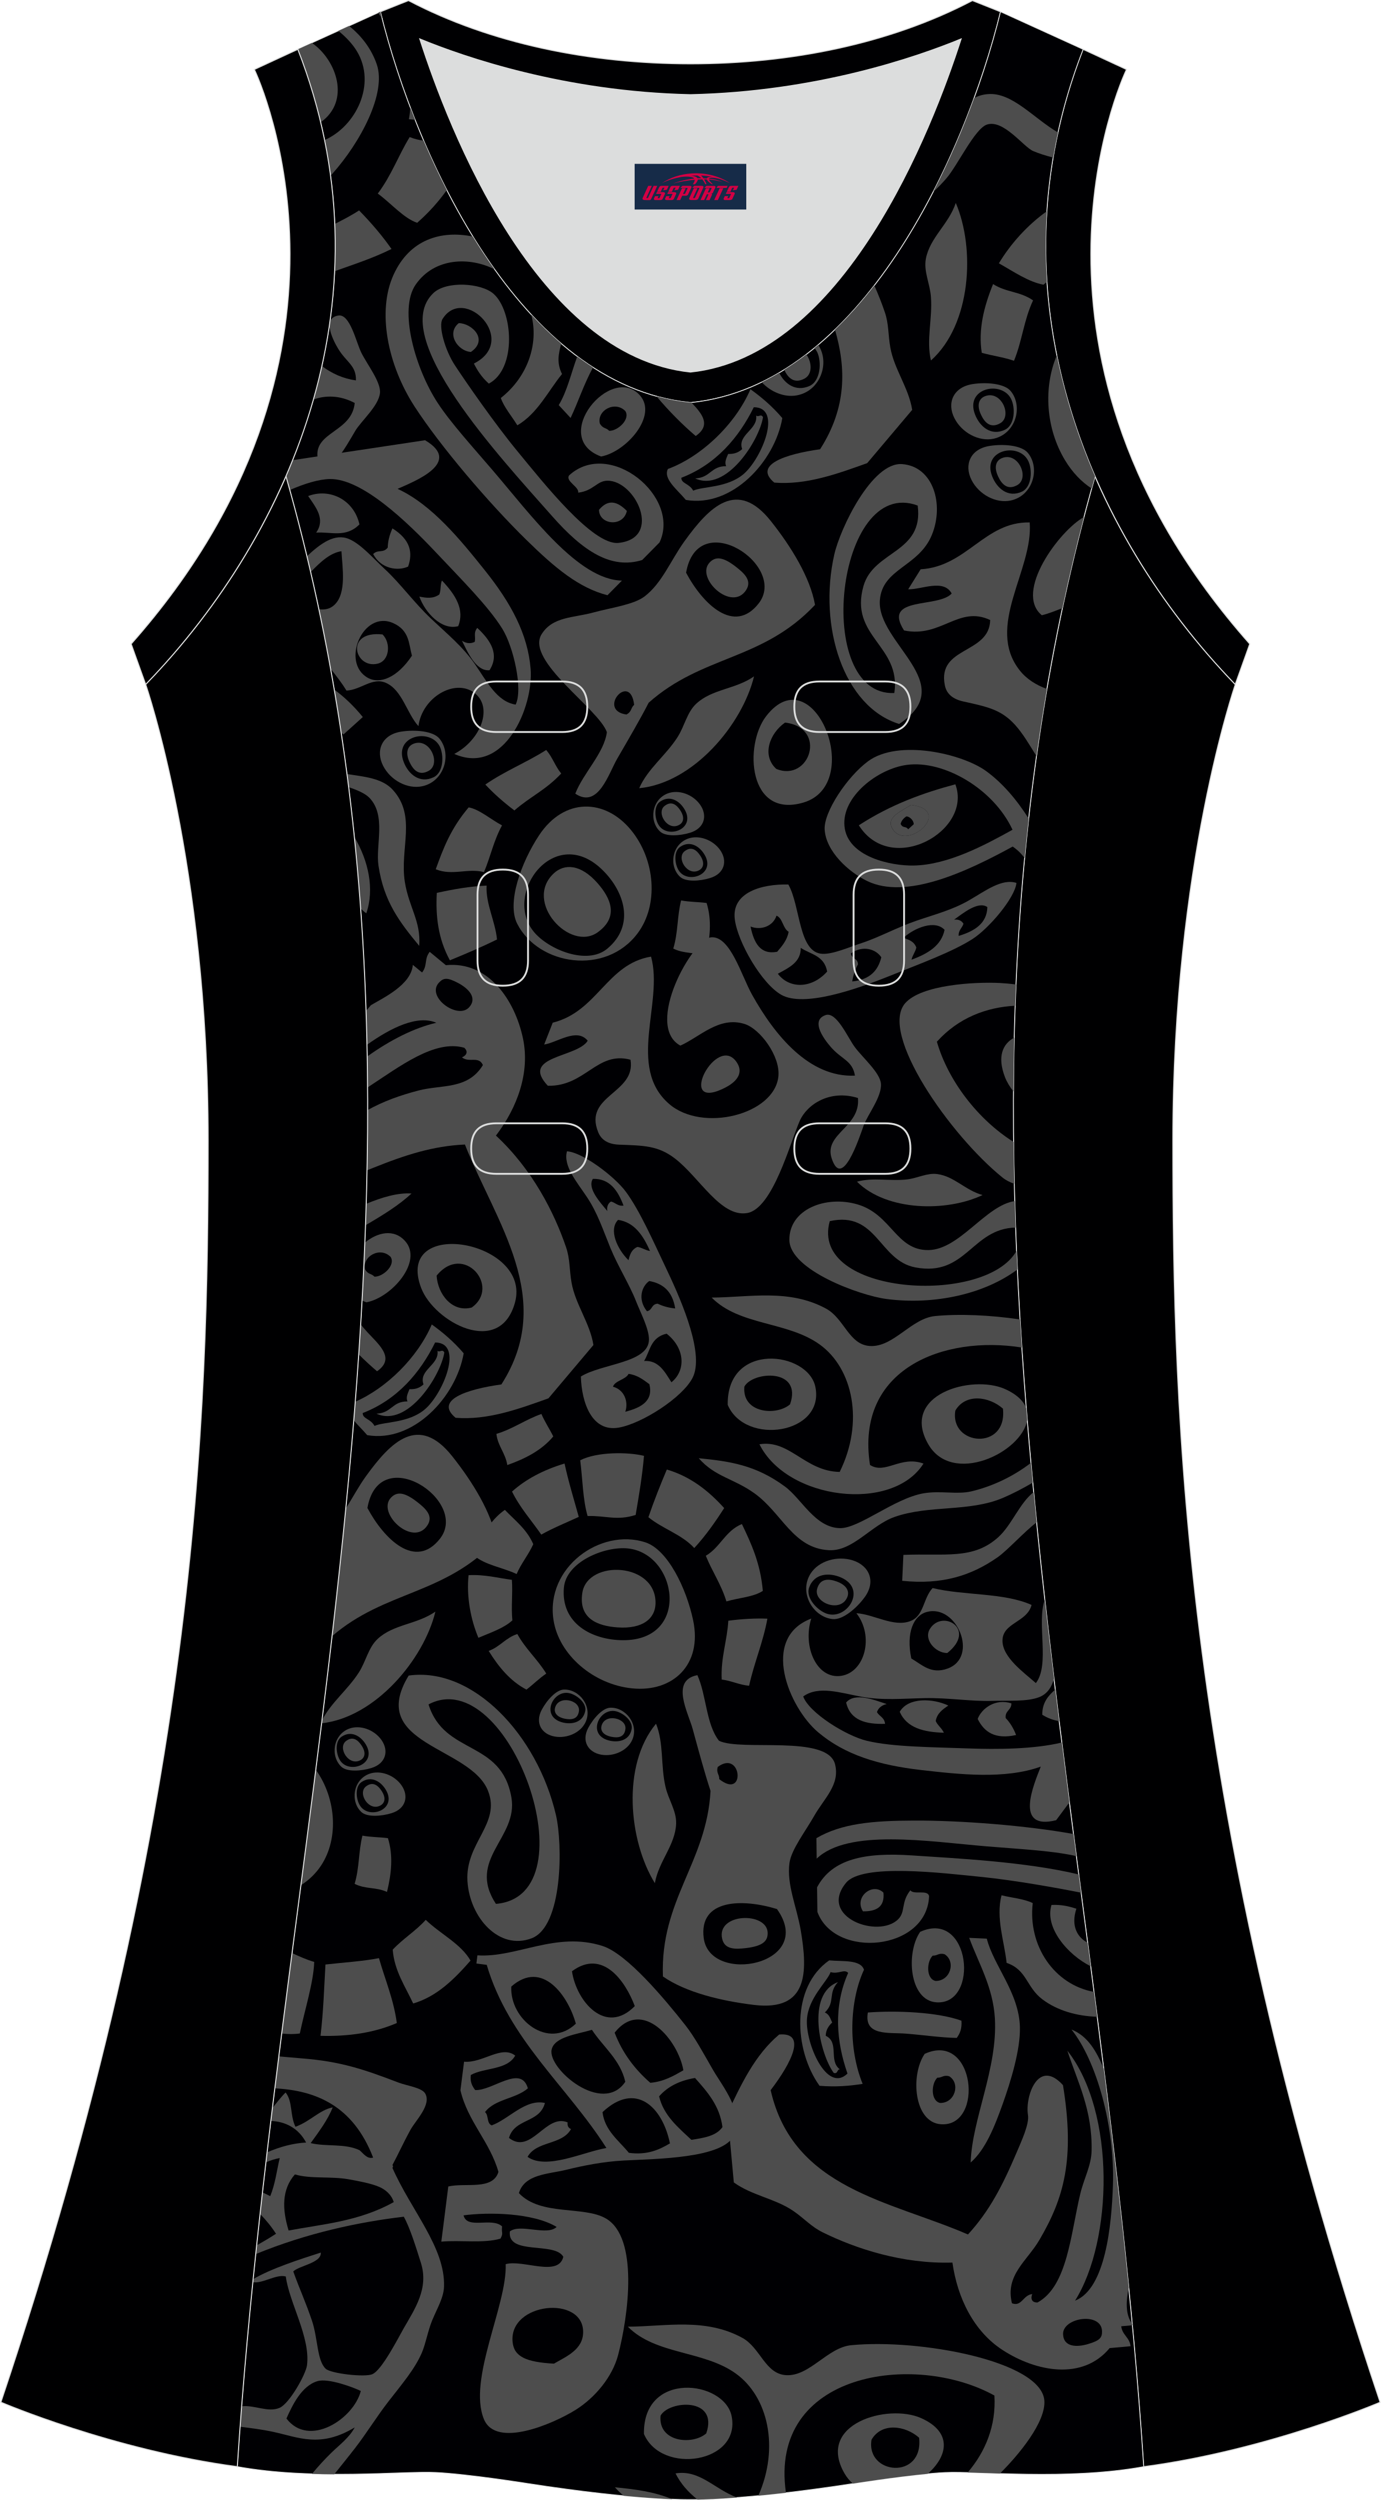
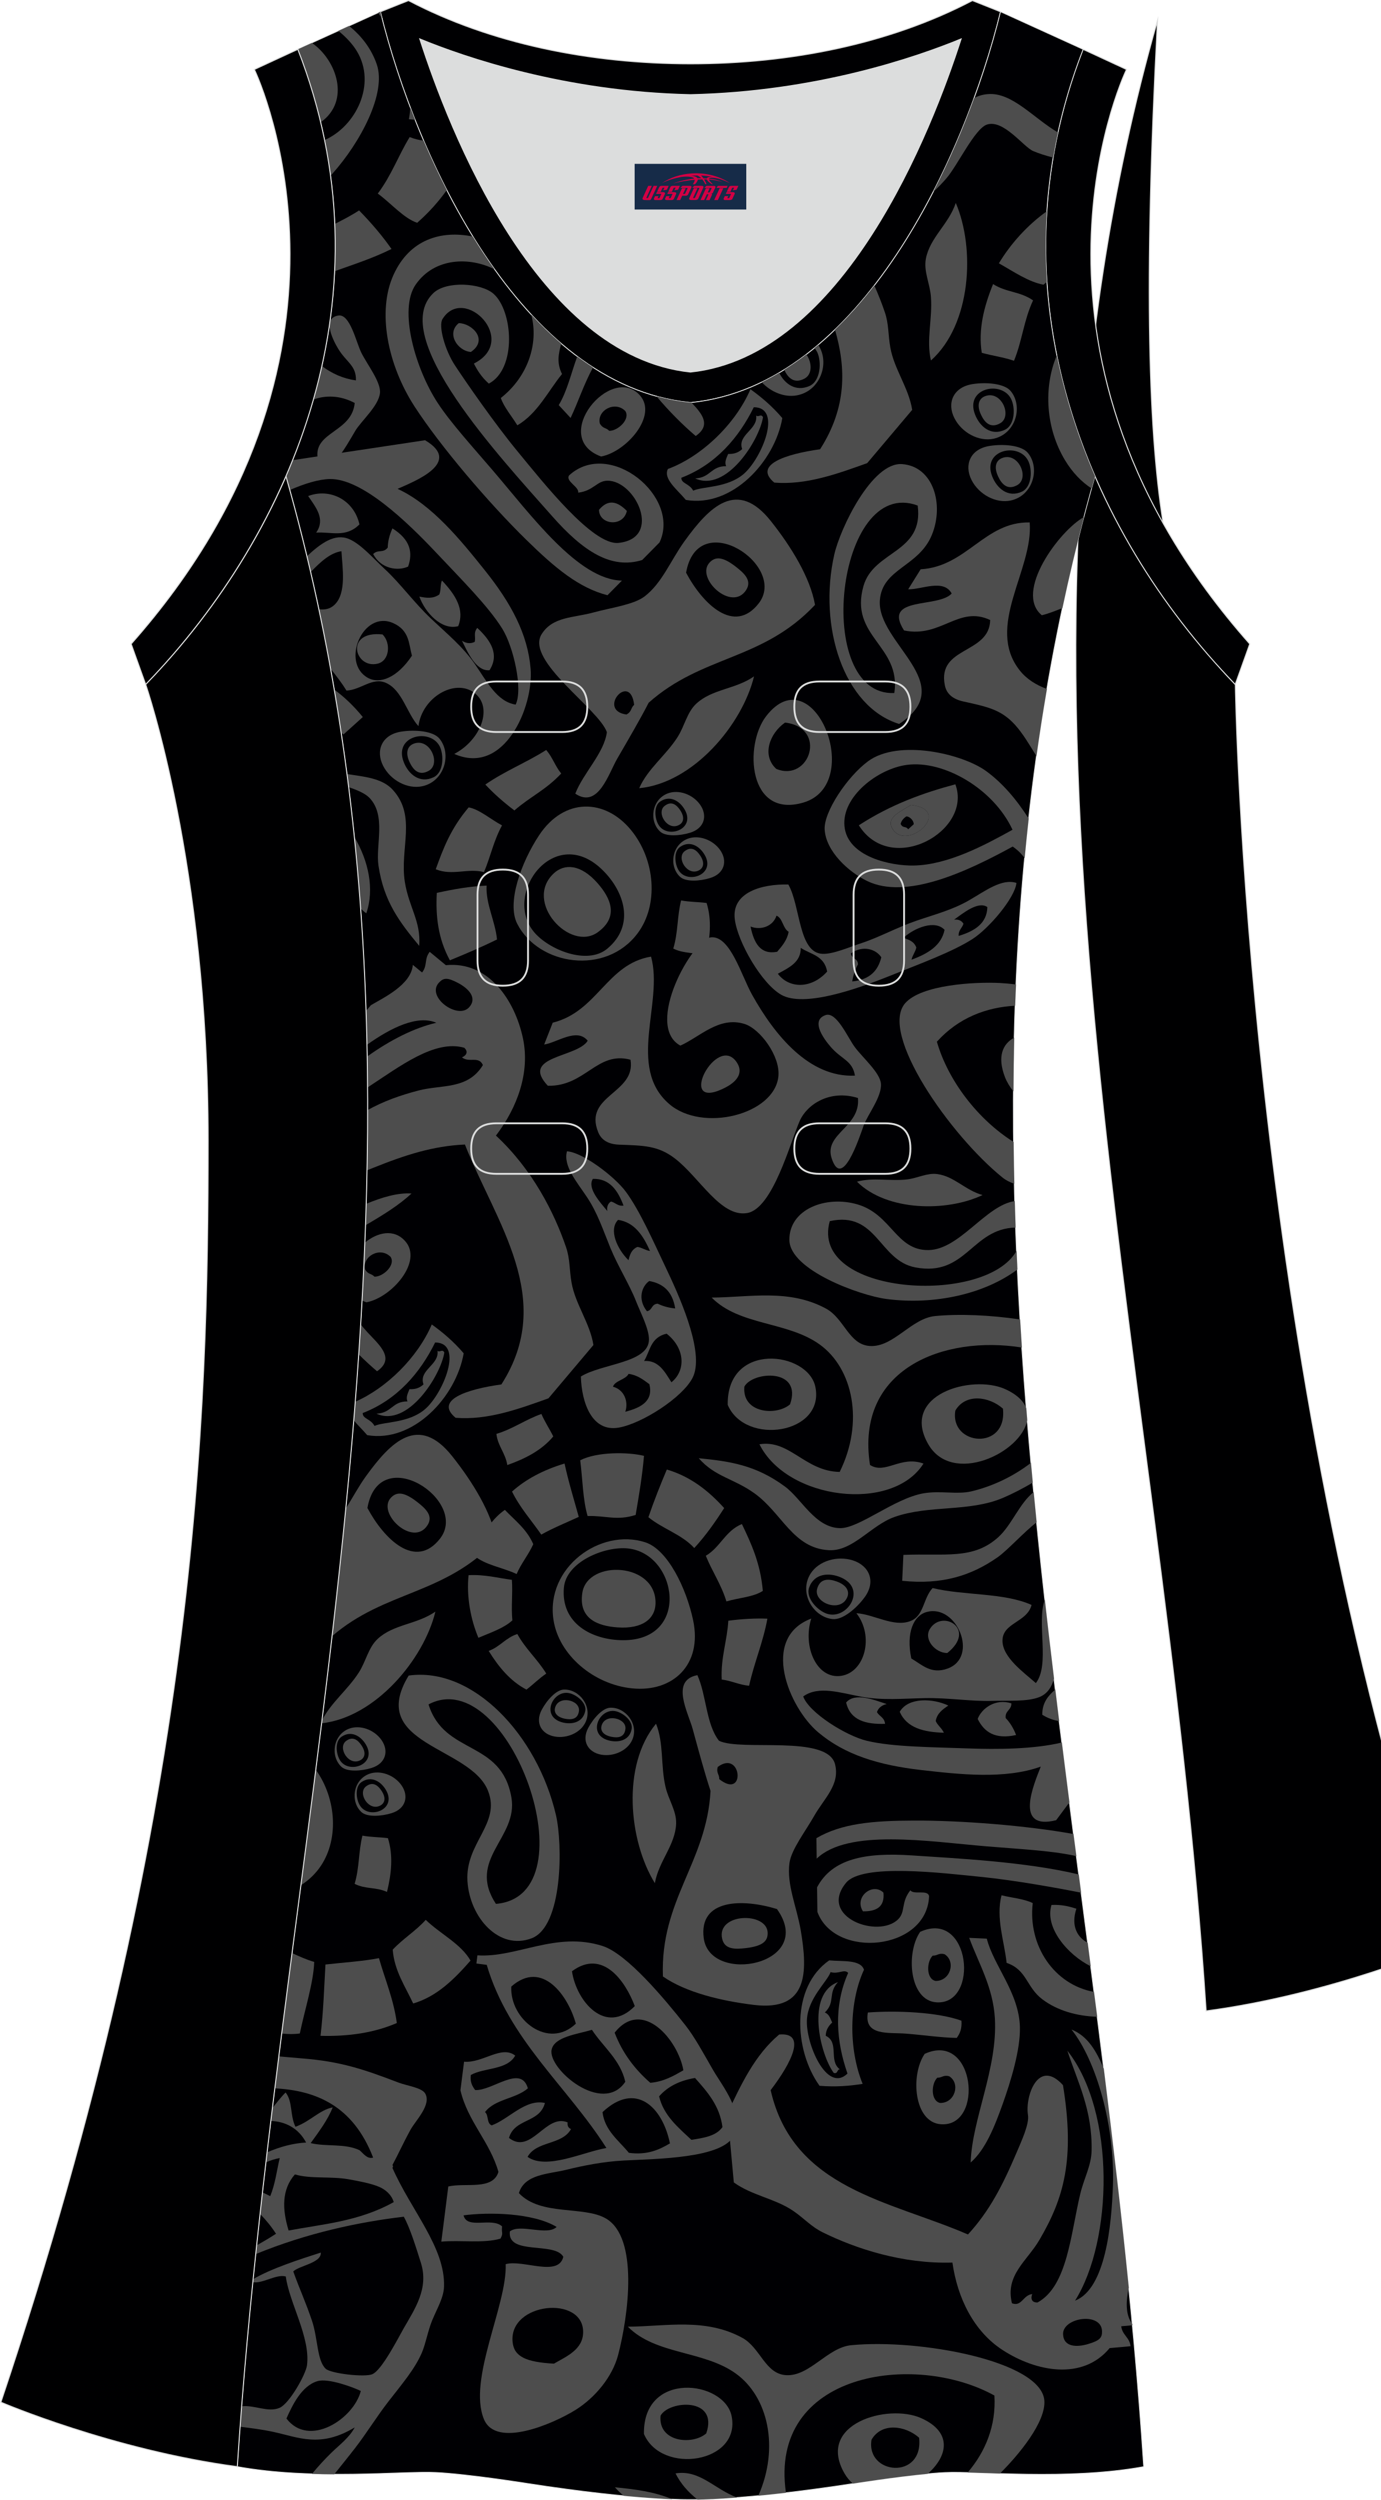
<svg xmlns="http://www.w3.org/2000/svg" version="1.1" id="图层_1" x="0px" y="0px" width="297.02px" height="537.6px" viewBox="0 0 296.8 537.38" enable-background="new 0 0 296.8 537.38" xml:space="preserve">
  <g>
-     <path fill-rule="evenodd" clip-rule="evenodd" fill="#000001" stroke="#DCDDDD" stroke-width="0.225" stroke-miterlimit="22.926" d="   M265.53,147.12c0,0-13.43,38.68-13.43,97.97s1.97,144.19,44.56,271.29c0,0-24.02,10.29-50.83,13.85   c-9.3-142.7-51.34-284.15-10.46-427.84C242.7,119.26,253.29,134.49,265.53,147.12z" />
+     <path fill-rule="evenodd" clip-rule="evenodd" fill="#000001" stroke="#DCDDDD" stroke-width="0.225" stroke-miterlimit="22.926" d="   M265.53,147.12s1.97,144.19,44.56,271.29c0,0-24.02,10.29-50.83,13.85   c-9.3-142.7-51.34-284.15-10.46-427.84C242.7,119.26,253.29,134.49,265.53,147.12z" />
    <path fill-rule="evenodd" clip-rule="evenodd" fill="#000002" stroke="#DCDDDD" stroke-width="0.225" stroke-miterlimit="22.926" d="   M232.8,10.6c-20.31,52.13,0.51,103.25,32.71,136.52l3.12-8.7c-54.51-61.54-27.74-120.98-26.49-123.49L232.8,10.6z" />
    <path fill-rule="evenodd" clip-rule="evenodd" fill="#DCDDDD" d="M90.21,8.38c6.35,19.73,25.2,68.13,58.18,71.59   c32.98-3.46,51.83-51.87,58.18-71.59c-9.72,3.99-31.2,11.39-58.18,11.98C121.41,19.77,99.93,12.38,90.21,8.38z" />
    <path fill-rule="evenodd" clip-rule="evenodd" fill="#000002" stroke="#DCDDDD" stroke-width="0.225" stroke-miterlimit="22.926" d="   M81.72,2.53c7.69,31.39,30.1,80.3,66.52,84.01c0.05,0,0.1-0.01,0.15-0.01s0.1,0.01,0.15,0.01c36.42-3.71,58.83-52.62,66.52-84.01   l-6.05-2.41c-17.68,9.28-39.1,13.6-60.62,13.6c-21.52-0.01-42.94-4.32-60.62-13.6L81.72,2.53L81.72,2.53L81.72,2.53L81.72,2.53z    M148.39,79.97C115.41,76.51,96.56,28.1,90.21,8.38c9.72,3.99,31.2,11.39,58.18,11.98c26.98-0.59,48.46-7.98,58.18-11.98   C200.22,28.11,181.37,76.51,148.39,79.97z" />
    <path fill-rule="evenodd" clip-rule="evenodd" fill="#000003" stroke="#DCDDDD" stroke-width="0.162" stroke-miterlimit="22.926" d="   M148.39,537.29c0,0-10.9,0.28-34.98-3.45c0,0-12.74-2.03-19.79-2.38c-7.05-0.34-26.09,1.74-42.67-1.25   c9.3-142.7,51.34-284.14,10.46-427.84c11.94-27.53,15.15-59.46,2.56-91.78l17.75-8.06c7.69,31.39,30.1,80.3,66.52,84.01l0.15-0.01   l0.15,0.01c36.42-3.71,58.84-52.62,66.52-84.01l17.74,8.08c-12.59,32.32-9.37,64.25,2.56,91.78   c-40.88,143.69,1.16,285.14,10.46,427.83c-16.57,3-35.62,0.91-42.67,1.25s-19.79,2.38-19.79,2.38   C159.3,537.56,148.39,537.29,148.39,537.29z" />
    <g>
      <path fill-rule="evenodd" clip-rule="evenodd" fill="#4D4D4D" d="M106.57,409.25c-6.33-9.64,4.83-14.16,3.33-22.86    c-2.16-12.5-14.38-9.01-17.82-20.02C109.32,357.24,127.44,407.47,106.57,409.25L106.57,409.25z M87.81,360.17    c-9.06,14.92,13.27,15.15,17.06,24.78c2.81,7.13-4.95,11.14-4.42,19.44c0.5,7.85,6.83,14.92,13.81,12.25    c6.74-2.59,6.66-20.24,5.22-26.46C115.47,372.92,101.59,358.23,87.81,360.17z" />
      <path fill-rule="evenodd" clip-rule="evenodd" fill="#4D4D4D" d="M110.15,503.4c-0.81-8.48,15.17-10.1,15.17-2.13    c0,3.79-3.6,5.25-6.28,6.81C113.07,507.74,110.46,506.6,110.15,503.4L110.15,503.4z M143.98,460.73    c-2.37,1.41-4.94,2.55-8.83,2.03c-2.19-2.68-5.17-4.76-5.67-8.74C136.55,447.35,142.34,452.77,143.98,460.73L143.98,460.73z     M149.37,446.67c-3.19,0.53-5.82,1.78-7.72,3.95c0.99,4.14,4.08,6.66,6.95,9.35c2.61-0.43,5.28-0.77,6.67-2.74    C154.68,452.64,152.03,449.66,149.37,446.67L149.37,446.67z M118.54,440.6c-0.85,4.13,10.97,14.13,15.84,6.89    c-1.07-4.74-4.74-7.47-7.17-11.17C123.98,437.28,119.11,437.82,118.54,440.6L118.54,440.6z M146.87,445.02    c-1.12-6.48-8.78-15.63-14.78-8.09c1.64,4.3,4.28,7.83,7.67,10.78C142.64,447.46,144.75,446.23,146.87,445.02L146.87,445.02z     M123.75,435c-5.87,5.63-14.22-0.83-13.88-7.98C116.59,421.1,122.15,429.14,123.75,435L123.75,435z M136.42,431.22    c-6.26,6.39-12.56-1.01-13.5-7.49C129.54,418.81,134.44,425.93,136.42,431.22L136.42,431.22z M102.59,420.31    c-0.08,0.58-0.15,1.17-0.22,1.76c0.74,0.1,1.48,0.18,2.22,0.28c4.73,16.09,17.31,26.12,25.73,39.37    c-4.99,0.86-12.91,4.77-16.95,1.91c1.94-3.49,7.4-2.49,9.34-5.97c-0.53-0.25-0.84-0.68-0.72-1.44c-4.74-1.98-7.82,7.06-12.61,3.34    c1.19-4.26,6.61-3.15,7.72-7.52c-4.22-0.91-7.68,3.44-11.44,4.82c-1.12-0.45-0.61-2.17-1.44-2.86c2.18-2.84,6.59-2.82,9.22-5.1    c-1.49-5.19-7.58,0.55-11.33,0.37c-0.63-0.84-1.14-1.77-0.94-3.24c2.98-1.65,7.76-1.01,9.55-4.17c-2.96-2.32-7,1.67-11,1.31    c-0.26,2.05-0.52,4.1-0.78,6.15c1.58,6.72,6.31,11.02,8.17,17.54c-1.24,4.02-7.03,2.27-10.78,3.13c-0.5,3.95-1,7.9-1.5,11.86    c4.12-0.37,9.14,0.42,12.72-0.65c0.68-1.32,0.17-0.99,0.34-2.63c-2.23-2.05-7.53,0.73-8.28-2.37c5.32-0.72,14.96-0.57,20.01,2.49    c-2.04,2-7.84-0.79-10.06,0.97c-0.56,5.2,9.63,2.13,11.5,5.45c-1.07,4.43-8.68,0.53-12.39,1.58c0.32,8.86-8.21,24.8-4.67,33.35    c2.6,6.25,14.76,1.04,19.67-2.01c4.2-2.62,7.93-7.09,9.17-11.81c2.23-8.53,4.44-25.22-2.61-29.34    c-4.79-2.79-14.05-0.48-18.72-5.46c1.23-4.11,6.34-4.07,10.11-5c3.77-0.92,7.9-1.76,12.45-2.01c6.83-0.37,21.59-0.4,23.72-5.53    c2.07-4.97-2.4-10.24-4.56-13.96c-2.08-3.6-3.9-7.03-6-9.68c-4.18-5.29-12.41-15.24-17.73-16.94    C119.49,415.09,111.03,420.87,102.59,420.31z" />
      <path fill-rule="evenodd" clip-rule="evenodd" fill="#4D4D4D" d="M68.23,511.83c2.29-0.67,7.61,1.3,9.29,2.12    c-1.53,6.02-11.13,12.28-15.99,5.92C62.77,517.12,64.74,512.85,68.23,511.83L68.23,511.83z M71.81,531.86    c1.46-1.83,2.97-3.68,4.47-5.62c2.45-3.17,4.69-6.82,7.22-10.08c2.78-3.58,5.58-6.85,7.1-10.33c0.88-2.01,1.3-4.7,2.28-7.1    c1.08-2.59,2.46-4.85,2.53-7.22c0.28-8.41-7.08-16.37-11.1-25.53c0.16-0.15,0.19-0.33,0.01-0.6c1.29-2.4,2.31-4.71,3.88-7.57    c1.11-2.02,4.58-5.41,3.15-7.82c-0.74-1.25-3.92-1.64-5.73-2.33c-7.37-2.81-12.36-4.55-20.88-5.21c-1.56-0.12-3.2-0.29-4.86-0.42    c-0.29,2.29-0.57,4.58-0.86,6.87c8.84,0.45,16.84,3.72,21.15,14.89c-1.28,0.35-2.03-0.82-2.92-1.59    c-3.16-1.51-7.12-0.71-10.51-1.53c1.79-2.48,3.66-4.95,4.74-7.68c-2.83,0.55-4.87,3.05-8.01,4.17c-1.22-2.52-0.55-5.41-2.12-7.37    c-1.08,1.07-1.92,2.23-2.85,3.36l-0.34,2.76c3.07,0.1,5.94,1.49,7.6,4.64c-2.81,0.14-5.64,0.92-8.4,2.11l-0.25,2.14    c0.99-0.41,1.99-0.74,2.98-0.92c-0.65,2.74-0.97,5.6-2.05,8.19c-0.55-0.29-1.11-0.55-1.67-0.81c-0.17,1.54-0.35,3.08-0.52,4.62    c1.21,1.25,2.37,2.62,3.44,4.28c-1.3,0.84-2.71,1.68-4.18,2.51l-0.2,1.87c11.03-4.54,22.15-6.9,31.85-8.05    c1.34,2.4,2.61,6.53,3.68,9.92c1.73,5.51-1.3,9.89-3.71,14.09c-1.16,2.03-4.66,8.94-6.72,9.84c-1.62,0.71-8.91-0.12-10.03-1.16    c-1.89-1.75-1.68-6.49-2.94-10.27c-1.38-4.11-2.72-6.94-4.04-10.65c1.2-1.24,6.11-1.82,5.92-4.06    c-4.35,1.39-10.82,3.48-14.56,5.73l-0.06,0.64c2.1,0.36,5.07-1.8,7.09-1.23c0.76,5.68,5.33,13.09,4.56,19.09    c-0.26,1.97-3.76,8.19-5.86,9.13c-2.47,1.1-5.36-0.64-8.2-0.32c-0.11,1.46-0.22,2.93-0.33,4.39c2.29,0.3,4.63,0.57,7.13,1.11    c5.44,1.17,10.12,3.52,17.52-0.96c-1.16,2.2-3.24,3.72-4.96,5.39c-1.5,1.46-2.91,3-4.23,4.6    C68.64,531.82,70.24,531.85,71.81,531.86L71.81,531.86z M63.35,467.4c3.41,1.01,7.66,0.37,11.5,1.04c2.03,0.36,4.89,0.89,6.6,1.63    c1.32,0.56,2.66,1.65,3.15,3.28c-7.48,4.19-15.43,4.75-22.6,6.11C60.58,474.81,60.53,470.62,63.35,467.4z" />
      <path fill-rule="evenodd" clip-rule="evenodd" fill="#4D4D4D" d="M180.77,339.09c5.67,2.48,1.27,9.21-3.04,7.79    c-2-0.66-4.61-3.37-3.83-5.61C174.99,338.17,178.21,337.97,180.77,339.09L180.77,339.09z M183.33,335.42    c-3.33-1.08-7.34,0.08-9.09,2.8c-2.61,4.05,0.43,9.35,4.71,9.81c2.14,0.23,5.14-2.29,6.9-4.71    C188.31,339.95,186.85,336.56,183.33,335.42z" />
      <path fill-rule="evenodd" clip-rule="evenodd" fill="#4D4D4D" d="M179.81,339.94c2.26,0.81,2.79,2.19,2.3,3.37    c-1.45,3.5-7.3,1.2-6.49-1.77C176.26,339.2,178.17,339.35,179.81,339.94z" />
      <path fill-rule="evenodd" clip-rule="evenodd" fill="#4D4D4D" d="M121.18,341.28c0.49-5.57,8.77-8.94,13.73-8.44    c10.68,1.08,13.62,19.79-1.04,19.73C127.27,352.53,120.5,349.03,121.18,341.28L121.18,341.28z M135.83,362.92    c8.74,0.89,15.16-5.03,13.14-14.62c-1.46-6.91-5.47-15.22-10.31-16.78c-9.69-3.11-21.42,5.44-19.72,16.66    C120.07,355.75,127.59,362.09,135.83,362.92z" />
      <path fill-rule="evenodd" clip-rule="evenodd" fill="#4D4D4D" d="M132.65,349.81c5.68,0.42,8.14-2.05,8.23-5.07    c0.27-8.94-14.59-9.58-15.73-2.39C124.26,348,128.52,349.51,132.65,349.81z" />
      <path fill-rule="evenodd" clip-rule="evenodd" fill="#4D4D4D" d="M102.8,352.05c2.59-1.11,5.43-2.03,7.3-3.74    c-0.28-3.11,0.11-5.67-0.1-8.72c-3.06-0.39-5.78-1.18-9.31-1C100.21,343.15,101.13,348.09,102.8,352.05z" />
      <path fill-rule="evenodd" clip-rule="evenodd" fill="#4D4D4D" d="M111.02,338.35c0.98-2.31,2.56-4.15,3.58-6.42    c-1.4-3.23-3.93-5.09-6.11-7.38c-3.35,2.35-5.13,5.97-6.7,9.76C104.22,336.45,108.02,336.91,111.02,338.35z" />
      <path fill-rule="evenodd" clip-rule="evenodd" fill="#4D4D4D" d="M105.01,354.87c2.14,3.45,4.63,6.49,8.12,8.32    c1.46-1.11,2.71-2.4,4.26-3.45c-1.88-3.07-4.46-5.29-6.22-8.5C108.63,352.06,107.46,353.99,105.01,354.87z" />
      <path fill-rule="evenodd" clip-rule="evenodd" fill="#4D4D4D" d="M116.32,329.87c2.5-1.41,5.35-2.56,8.06-3.81    c-1.05-3.79-2.19-7.46-3.06-11.47c-4.55,1.38-8.33,3.37-11.29,6.03C111.76,324.13,114.2,326.81,116.32,329.87z" />
      <path fill-rule="evenodd" clip-rule="evenodd" fill="#4D4D4D" d="M126.28,325.88c3.89-0.13,6.26,1.07,10.33-0.24    c0.7-4.16,1.42-8.29,1.79-12.7c-3.51-0.86-10.13-0.88-13.71,0.95C125.2,317.91,125.26,322.47,126.28,325.88z" />
      <path fill-rule="evenodd" clip-rule="evenodd" fill="#4D4D4D" d="M149.21,332.76c2.43-2.63,4.49-5.57,6.43-8.59    c-3.34-3.69-7.19-6.77-12.33-8.29c-1.41,3.34-2.76,6.74-3.96,10.25C142.39,328.63,146.53,329.82,149.21,332.76z" />
      <path fill-rule="evenodd" clip-rule="evenodd" fill="#4D4D4D" d="M156.12,344.23c2.59-0.77,5.91-0.95,7.83-2.27    c-0.52-5.96-2.5-10.17-4.5-14.36c-3.58,1.47-4.63,4.99-7.76,6.82C153.06,337.81,154.99,340.54,156.12,344.23z" />
      <path fill-rule="evenodd" clip-rule="evenodd" fill="#4D4D4D" d="M155.11,361.03c2.13,0.25,3.71,1.14,5.89,1.33    c1.09-4.98,3-9.29,3.93-14.42c-2.6-0.1-5.4,0.05-8.4,0.44C156.27,352.77,154.89,356.25,155.11,361.03z" />
      <path fill-rule="evenodd" clip-rule="evenodd" fill="#4D4D4D" d="M120.77,370.21c-4.6-1.27-2.01-6.89,1.45-6.28    c1.6,0.28,3.9,2.07,3.55,3.86C125.28,370.27,122.84,370.79,120.77,370.21L120.77,370.21z M119.22,373.28    c2.66,0.47,5.59-0.85,6.63-3.12c1.54-3.38-1.37-7.1-4.69-6.98c-1.66,0.06-3.67,2.32-4.75,4.36    C114.92,370.37,116.4,372.79,119.22,373.28z" />
      <path fill-rule="evenodd" clip-rule="evenodd" fill="#4D4D4D" d="M121.4,369.45c-1.81-0.37-2.37-1.37-2.13-2.32    c0.72-2.83,5.43-1.72,5.15,0.64C124.2,369.63,122.71,369.71,121.4,369.45z" />
      <path fill-rule="evenodd" clip-rule="evenodd" fill="#4D4D4D" d="M130.76,374.1c-4.61-1.28-2.01-6.89,1.44-6.29    c1.6,0.28,3.89,2.07,3.55,3.87C135.28,374.16,132.84,374.67,130.76,374.1L130.76,374.1z M129.22,377.18    c2.66,0.46,5.59-0.87,6.63-3.13c1.53-3.37-1.38-7.09-4.7-6.97c-1.66,0.06-3.66,2.31-4.74,4.35    C124.91,374.26,126.4,376.68,129.22,377.18z" />
      <path fill-rule="evenodd" clip-rule="evenodd" fill="#4D4D4D" d="M131.39,373.33c-1.82-0.37-2.37-1.36-2.13-2.32    c0.71-2.83,5.44-1.71,5.15,0.64C134.19,373.52,132.72,373.6,131.39,373.33z" />
      <path fill-rule="evenodd" clip-rule="evenodd" fill="#4D4D4D" d="M175.53,399.52c-0.02-1.47-0.04-2.94-0.06-4.4    c5.45-3.18,12.12-3.75,20.88-3.78c10.14-0.05,24.28,1.06,34.38,2.89l0.62,4.75c-0.2-0.05-0.4-0.09-0.59-0.13    c-5.05-1.07-12.11-1.42-18.74-1.97C199.43,395.81,182.27,393.06,175.53,399.52L175.53,399.52z M235.83,433.51    c-4.36-0.13-8.57-1.32-11.79-3.75c-3.48-2.63-3.29-6.35-7.68-7.83c-0.47-4.54-2.36-9.67-1.09-14.53c2.24,0.56,4.83,0.75,6.71,1.68    c-1.07,9.16,4.61,17.54,13.16,19.09L235.83,433.51z" />
      <path fill-rule="evenodd" clip-rule="evenodd" fill="#4D4D4D" d="M175.68,410.97c-0.03-1.75-0.05-3.52-0.07-5.28    c3.23-6.11,10.26-7.55,20.4-6.86c9.34,0.63,24.31,1.33,35.85,4.09l0.51,3.92c-5.02-1-14.26-2.66-21.16-3.36    c-8.68-0.87-25.89-3.01-29.38,1.25c-6.04,7.38,7.02,12.08,11.25,7.79c1.58-1.61,0.53-3.6,2.59-6.2c0.71,1.06,3.74-0.23,4.02,1.27    C199.26,419.3,179.43,421.2,175.68,410.97L175.68,410.97z M234.44,422.66l-0.66-5.06c-2.22-1.17-3.63-3.59-2.42-7.31    c-1.55-0.51-3.2-0.92-5.35-0.81C224.5,414.34,229.48,420.19,234.44,422.66z" />
      <path fill-rule="evenodd" clip-rule="evenodd" fill="#4D4D4D" d="M189.88,406.83c0.31,3.05-1.5,4.06-4.4,4.02    C183.49,407.78,187.57,404.56,189.88,406.83z" />
      <path fill-rule="evenodd" clip-rule="evenodd" fill="#4D4D4D" d="M203.6,355.33c6.43-5.11-1.05-9.52-3.73-5.19    C198.47,352.4,201.02,355.32,203.6,355.33z" />
      <path fill-rule="evenodd" clip-rule="evenodd" fill="#4D4D4D" d="M199.19,346.5c6.46-1.76,11.24,9.66,4.52,12.15    c-3.6,1.33-5.54-0.83-7.84-2.15C194.72,350.92,196.35,347.28,199.19,346.5L199.19,346.5z M224.57,343.85    c-1.81,5.06,1.16,13.91-1.92,17.94c-2.61-2.31-7.2-5.54-7.18-9.14c0.03-3.87,5.28-3.89,6.26-7.66    c-5.96-2.68-14.52-1.99-21.28-3.63c-2.07,2.21-1.81,5.98-4.81,7.11c-3.59,1.35-7.84-1.49-11.57-1.7    c3.85,4.93,1.84,12.69-3.28,13.46c-5.24,0.78-8.33-6.26-6.43-12.31c-11.06,4.2-4.77,19.16,1.47,24.43    c5.74,4.85,13.01,7.08,22.2,8.13c8.12,0.93,17.98,2.04,25.67-0.74c-1.48,3.83-5.83,13.82,3.31,11.52l2.85-3.83    c-0.55-4.29-1.1-8.58-1.63-12.87c-6.03,1.46-13.96,1.49-20.15,1.27c-7.9-0.29-16.19-0.3-21.78-1.64    c-4.46-1.07-12.43-6.04-13.67-9.53c3.32-2.39,7.99-0.77,12.51,0.06c4.51,0.82,8.8,0.4,13.68,0.3c4.96-0.1,10.04,0.74,14.46,0.59    c3.34-0.11,7.52,0.23,10.13-0.82c1.71-0.69,2.64-2.13,3.14-3.98C225.86,355.15,225.2,349.5,224.57,343.85z" />
      <path fill-rule="evenodd" clip-rule="evenodd" fill="#4D4D4D" d="M226.82,363.17c-1.5,1.33-2.82,2.8-2.79,5.43    c1.18,0.74,2.41,1.18,3.62,1.35C227.37,367.68,227.09,365.43,226.82,363.17z" />
      <path fill-rule="evenodd" clip-rule="evenodd" fill="#4D4D4D" d="M218.4,372.95c-0.55-1.44-1.29-2.66-2.23-3.63    c-0.23-1.59,1.27-1.72,1.21-3.18c-3.47-1.1-6.39,1.1-7.24,3.35C211.53,372.32,213.89,373.95,218.4,372.95z" />
      <path fill-rule="evenodd" clip-rule="evenodd" fill="#4D4D4D" d="M203.83,366.62c-3.29-1.57-8.61-1.83-10.45,1.34    c1.53,3.5,5.21,4.37,9.49,4.5c-0.44-1-1.31-1.52-1.75-2.52C201.4,368.3,202.59,367.45,203.83,366.62z" />
      <path fill-rule="evenodd" clip-rule="evenodd" fill="#4D4D4D" d="M190.58,366.3c-2.48-0.82-6.8-2.61-8.72-0.34    c0.89,3.86,4.24,4.71,8.37,4.59c-0.14-1.39-1.22-1.6-1.75-2.52C188.8,367.13,189.48,366.54,190.58,366.3z" />
      <path fill-rule="evenodd" clip-rule="evenodd" fill="#4D4D4D" d="M154.58,382.43c0.05-1.02-0.7-1.31-0.32-2.62    C159.44,375.95,160.32,387,154.58,382.43L154.58,382.43z M166.99,410.36c8.51,11.95-14.44,16.44-15.75,6.22    C150.17,408.14,159.63,408.1,166.99,410.36L166.99,410.36z M142.47,424.85c4.91,3.43,12.59,5.28,19.61,6.12    c11.61,1.38,11.55-7.01,10.02-16.04c-0.86-5.05-3.04-9.78-2.43-14.43c0.38-2.92,3.44-6.83,5.33-10.18    c2.11-3.72,5.58-6.68,4.48-11.07c-1.61-6.46-20.14-2.73-24.95-5.06c-2.81-3.58-2.69-9.78-4.65-14.11    c-5.87,1.13-1.97,8.03-0.98,11.68c1.3,4.79,2.64,9.69,3.81,13.2C151.87,400.36,141.86,408.39,142.47,424.85z" />
      <path fill-rule="evenodd" clip-rule="evenodd" fill="#4D4D4D" d="M160.42,418.74c-2.43,0.29-4.68,0.34-5.21-1.98    c-1.28-5.58,9.67-5.87,9.78-1.29C165.03,417.24,163.94,418.3,160.42,418.74z" />
      <path fill-rule="evenodd" clip-rule="evenodd" fill="#4D4D4D" d="M140.74,404.8c-5.63-9.11-7.17-25.36,0.25-34.28    c1.7,4.25,0.97,8.95,2.03,13.55c0.64,2.8,2.38,5.17,2.29,7.92C145.14,396.64,141.57,400.03,140.74,404.8z" />
      <path fill-rule="evenodd" clip-rule="evenodd" fill="#4D4D4D" d="M233.88,503.86c-2.33,0.7-5.25,0.73-5.38-2.08    c-0.16-3.62,8.2-4.88,8.37-0.73C236.92,502.46,236.46,503.1,233.88,503.86L233.88,503.86z M237.25,444.7    c-1.54-3.72-3.42-7.05-6.94-8.44c5.29,6.6,9.37,20.66,8.9,33.65c-0.29,8.23-1.54,22.07-8.14,24.63    c8.12-12.88,8.79-40.51-1.65-53.74c2.16,6.64,5.41,12.72,5.21,21.54c-0.07,3.15-1.64,5.95-2.41,9.14    c-2.11,8.75-2.75,19.9-9.21,23.45c-1.25,0.04-1.52-0.82-1.14-1.81c-1.99,0.21-2.25,2.78-4.36,1.98c-1.51-6.06,3.26-9.1,5.89-13.6    c5.26-8.96,7.68-17.29,5.08-33.29c-5.33-5.87-8.18,2.41-7.53,6.41c0.32,1.96-1.42,5.65-2.49,8.19    c-2.99,7.01-5.79,12.47-10.41,17.5c-16.75-7.26-37.58-9.74-42.42-31.02c4.62-6.06,7.74-12.48,1.83-11.96    c-5.22,4.39-8.16,10.67-11.11,16.92c0.45,4.96,0.9,9.91,1.36,14.87c3.87,2.82,9.01,3.49,12.89,6.2c2.36,1.65,3.79,3.34,6.26,4.55    c7.12,3.5,17.09,6.8,27.85,6.48c1.06,7.54,4.55,14.77,10.8,18.81c7.14,4.64,17.18,6.61,23-0.43c1.5-0.13,3-0.26,4.5-0.4    c-0.23-1.95-1.77-2.35-2.01-4.29c0.8-0.08,1.6-0.15,2.4-0.21l-0.02-0.26c-1.56-2.06-1.33-5.13-0.76-7.85    C241.04,476.05,239.2,460.37,237.25,444.7z" />
      <path fill-rule="evenodd" clip-rule="evenodd" fill="#4D4D4D" d="M212.1,416.72l-3.78-0.17c1.95,5.34,5.12,10.53,5.52,17.31    c0.62,10.76-4.93,21.67-5.21,30.98c3.17-2.75,5.15-7.71,6.89-12.59c1.7-4.77,3.81-11.57,3.7-16.47    C219.06,428.35,213.55,422.51,212.1,416.72z" />
      <path fill-rule="evenodd" clip-rule="evenodd" fill="#4D4D4D" d="M202.06,452.04c-2.05-0.46-1.93-4.16-0.59-5.43    c0.99,0.05,1.27-0.66,2.54-0.31C206.49,447.83,205.27,452.1,202.06,452.04L202.06,452.04z M198.75,441.48    c-3.1,4.51-2.36,14.76,3.52,15.14C211.58,457.23,209.59,436.56,198.75,441.48z" />
      <path fill-rule="evenodd" clip-rule="evenodd" fill="#4D4D4D" d="M201.07,425.81c-2.05-0.46-1.93-4.16-0.59-5.44    c0.99,0.06,1.27-0.65,2.54-0.3C205.5,421.61,204.29,425.87,201.07,425.81L201.07,425.81z M197.77,415.26    c-3.1,4.5-2.36,14.76,3.51,15.15C210.59,431.01,208.6,410.34,197.77,415.26z" />
      <path fill-rule="evenodd" clip-rule="evenodd" fill="#4D4D4D" d="M206.65,434.36c-5.03-1.85-13.98-2.23-20.12-1.76    c-0.89,5.12,4.48,4.24,8.21,4.54c3.76,0.3,7.5,0.86,10.9,0.92C206.29,437.17,206.79,436.1,206.65,434.36z" />
      <path fill-rule="evenodd" clip-rule="evenodd" fill="#4D4D4D" d="M182.15,445.72c-4.47,4.33-9.05-6.59-8.72-11.64    c0.3-4.64,4.34-8.08,5.09-10.17c1.73,0.52,2.88-0.74,3.78,0.17C179.09,431.33,179.76,438.89,182.15,445.72L182.15,445.72z     M185.41,447.94c-3.14-7.7-2.85-17.77,0.29-24.54c-0.76-2.23-4.55-1.73-7.48-2.01c-8.23,5.73-7.64,19.19-2.08,26.96    C179.63,448.64,182.6,448.38,185.41,447.94z" />
      <path fill-rule="evenodd" clip-rule="evenodd" fill="#4D4D4D" d="M180.5,444.81c-2.48-1.9-0.04-5.78-3.03-7.21    c0.06-1.4,0.68-2.17,1.39-2.85c-0.39-0.85-0.65-1.81-1.58-2.15c2.36-2.31,0.58-4.08,2.82-6.53c-6.94,2.55-3.86,15.51-0.9,19.52    C180.13,445.85,179.84,444.82,180.5,444.81z" />
      <path fill-rule="evenodd" clip-rule="evenodd" fill="#4D4D4D" d="M152.95,278.92c5.98,6.07,16.29,5.09,23.22,10.08    c7.17,5.16,9.6,16.7,4.3,27.4c-7.47-0.14-10.73-7.01-17.25-5.95c5.96,11.98,28.6,14.75,35.27,4.15c-4.95-1.78-8.2,2.41-11.5,0.3    c-3.22-20.79,15.98-27.92,32.65-25.24c-0.13-2.01-0.26-4.03-0.38-6.04c-6.44-0.95-13.09-1.23-18.27-0.73    c-5.15,0.5-8.95,6.75-14.02,6.44c-4.52-0.28-5.48-5.87-9.4-8.02C169.57,276.96,161.1,278.88,152.95,278.92L152.95,278.92z     M221.59,314.45c0.13,1.42,0.26,2.83,0.39,4.25c-2.15,1.26-4.35,2.4-6.39,3.27c-7.28,3.1-15.89,1.48-23.34,4.11    c-5.04,1.78-8.94,7.41-14.08,7.14c-7.73-0.4-10.05-7.92-16-12.21c-4.48-3.23-8.49-3.53-12-7.56c6.63,0.66,12.21,1.43,18.51,6.07    c3.64,2.67,6.49,8.86,11.86,8.96c4.11,0.08,11.66-6.38,17.93-7.48c3.65-0.63,7.19,0.29,10.24-0.41    C213.12,319.56,217.69,317.46,221.59,314.45z" />
      <path fill-rule="evenodd" clip-rule="evenodd" fill="#4D4D4D" d="M169.8,301.87c-2.95,2.55-10.36,1.92-9.82-3.81    C161.77,294.74,172.53,294.03,169.8,301.87L169.8,301.87z M156.4,301.98c3.77,8.87,20.9,6.25,18.85-3.84    C173.7,290.45,156.18,288.32,156.4,301.98z" />
      <path fill-rule="evenodd" clip-rule="evenodd" fill="#4D4D4D" d="M215.57,302.79c1,9.11-11.49,8.01-10.23,0.42    C207.51,299.47,212.57,300.14,215.57,302.79L215.57,302.79z M220.59,302.74c-0.57-1.56-2-3.01-4.6-4.17    c-7.14-3.18-22.62,1.2-16.47,11.88c5.13,8.91,20.06,1.86,21.27-5.18C220.73,304.43,220.65,303.59,220.59,302.74z" />
      <path fill-rule="evenodd" clip-rule="evenodd" fill="#4D4D4D" d="M222.17,320.74c0.21,2.16,0.42,4.33,0.64,6.49    c-2.8,2.16-6.26,6.03-8.41,7.53c-5.62,3.92-11.87,5.93-20.49,5.04l0.26-5.57c9-0.37,15.01,1.1,20.44-3.84    C217.49,327.75,219.16,323.08,222.17,320.74z" />
      <path fill-rule="evenodd" clip-rule="evenodd" fill="#4D4D4D" d="M197.24,108.67c1.36,10.24-9.45,9.63-11.64,17.26    c-3.14,10.96,8.14,12.81,6.62,23.04C174.67,149.77,179.62,102.13,197.24,108.67L197.24,108.67z M193.26,155.62    c13.19-8.63-4.84-17.35-4.15-26.6c0.51-6.86,8.37-7.14,11.19-14.06c2.67-6.55,0.3-14.7-6.41-15.2    c-6.48-0.48-13.32,13.85-14.58,19.45C175.82,134.7,181.32,151.92,193.26,155.62z" />
      <path fill-rule="evenodd" clip-rule="evenodd" fill="#4D4D4D" d="M227.15,76.39c1.82,8.99,4.62,17.69,8.22,25.99    c-0.25,0.88-0.48,1.75-0.72,2.63c-2.19-1.42-4.15-3.46-5.72-6.06C224.8,92.13,224.22,83.33,227.15,76.39z" />
      <path fill-rule="evenodd" clip-rule="evenodd" fill="#4D4D4D" d="M214.7,56.6c3.19,1.8,6.36,4,9.59,4.6    c0.24-0.22,0.49-0.42,0.73-0.63c-0.33-4.99-0.35-10.05-0.01-15.16C220.78,48.41,217.15,52.51,214.7,56.6z" />
      <path fill-rule="evenodd" clip-rule="evenodd" fill="#4D4D4D" d="M213.45,61.06c-1.97,4.87-3.22,9.79-2.43,14.78    c2.31,0.64,4.63,0.93,6.93,1.71c1.77-4.31,2.09-8.68,4.1-12.98C219.22,62.59,216.28,62.89,213.45,61.06z" />
      <path fill-rule="evenodd" clip-rule="evenodd" fill="#4D4D4D" d="M209.58,89.12c-2.24-5.72,5.68-7.4,7.73-3.39    c0.95,1.86,0.86,5.61-1.3,6.64C213.02,93.81,210.59,91.7,209.58,89.12L209.58,89.12z M205.15,89.91c1.58,3.1,5.25,5.08,8.43,4.39    c4.74-1.04,6.38-6.91,3.67-10.23c-1.35-1.65-5.28-1.97-8.25-1.5C204.87,83.24,203.47,86.64,205.15,89.91z" />
      <path fill-rule="evenodd" clip-rule="evenodd" fill="#4D4D4D" d="M210.87,89.18c-1.03-2.16-0.41-3.49,0.78-3.99    c3.53-1.45,6.03,4.25,3.33,5.79C212.86,92.19,211.61,90.75,210.87,89.18z" />
      <path fill-rule="evenodd" clip-rule="evenodd" fill="#4D4D4D" d="M213.26,102.4c-2.24-5.72,5.68-7.4,7.72-3.38    c0.95,1.86,0.85,5.61-1.3,6.65C216.7,107.09,214.27,104.98,213.26,102.4L213.26,102.4z M208.83,103.2    c1.58,3.1,5.25,5.08,8.44,4.38c4.74-1.03,6.38-6.91,3.67-10.22c-1.35-1.66-5.28-1.98-8.26-1.5    C208.55,96.52,207.16,99.92,208.83,103.2z" />
      <path fill-rule="evenodd" clip-rule="evenodd" fill="#4D4D4D" d="M214.56,102.47c-1.03-2.16-0.42-3.49,0.78-3.99    c3.53-1.45,6.03,4.26,3.32,5.79C216.54,105.47,215.29,104.03,214.56,102.47z" />
      <path fill-rule="evenodd" clip-rule="evenodd" fill="#4D4D4D" d="M197.88,122.37c9.92-0.58,13.77-10.27,23.44-10.07    c0.83,10.2-9.63,22.36-2.12,31.83c1.44,1.82,3.5,3.13,5.82,3.96c-0.83,4.82-1.58,9.63-2.25,14.44c-1.47-2.39-2.93-4.88-4.6-6.72    c-3.04-3.35-6.04-3.89-11.18-5.04c-2.15-0.49-3.53-1.57-3.91-3.45c-1.69-8.42,9.6-6.66,9.75-14.04c-6.78-3.2-10.59,3.9-18.52,2.24    c-4.75-7.44,7.34-4.74,10.24-7.94c-1.74-3.24-6.56-0.8-9.35-0.91L197.88,122.37L197.88,122.37z M228.35,130.72    c1.38-6.52,2.93-13.05,4.64-19.58c-5.25,2.88-15.1,16.15-9.06,21.11C225.37,131.91,226.84,131.3,228.35,130.72z" />
      <path fill-rule="evenodd" clip-rule="evenodd" fill="#4D4D4D" d="M155.15,234.14c4.18-1.89,4.39-4.12,3.11-5.91    C153.99,222.24,145.44,238.53,155.15,234.14z" />
      <path fill-rule="evenodd" clip-rule="evenodd" fill="#4D4D4D" d="M118.78,219.83c9.63-2.39,11.61-12.63,21.14-14.2    c2.73,9.88-5.27,23.74,3.89,31.67c7.14,6.18,22.66,2.32,23.49-5.95c0.43-4.31-3.94-10.22-7.3-11.25c-5.47-1.7-9.59,2.8-13.78,4.66    c-7.85-4.3,2.68-23.12,6.72-23.29c4.05-0.18,6.4,8.22,8.67,12.3c4.9,8.8,12.35,17.9,22.14,17.44c-0.5-3.14-2.71-3.45-4.92-5.86    c-0.1-0.11-5.44-5.76-1.39-7.15c2.37-0.82,4.78,4.88,6.3,6.9c1.7,2.28,5.39,5.46,5.6,7.82c0.25,2.81-2.86,6.66-3.72,9.04    c-1.04,2.93-4.65,13.85-6.87,7.03c-1.73-5.32,6.25-6.7,5.65-12.97c-6.05-1.88-10.95,1.38-12.51,4.91    c-2.04,4.59-5.79,18.88-11.31,19.82c-5.7,0.98-10.32-7.79-15.61-11.79c-3.61-2.73-6.67-2.71-11.93-2.91    c-2.2-0.09-3.76-0.89-4.48-2.67c-3.25-7.97,8.18-8.31,6.94-15.59c-7.26-1.91-9.67,5.77-17.77,5.6c-6.06-6.44,6.33-6.01,8.57-9.68    c-2.32-2.87-6.6,0.41-9.36,0.82L118.78,219.83z" />
      <path fill-rule="evenodd" clip-rule="evenodd" fill="#4D4D4D" d="M205.07,197.68c1.92-1.37,5.19-4.07,7.15-2.7    c-0.09,3.51-2.71,5.15-6.16,6.2c-0.11-1.21,0.75-1.7,1.03-2.62C206.68,197.89,206.02,197.59,205.07,197.68L205.07,197.68z     M194.16,201.61c2.46-2.24,6.82-3.92,8.86-1.74c-0.68,3.38-3.57,5.13-7.1,6.42c0.2-0.98,0.83-1.64,1.03-2.62    C196.46,202.36,195.33,201.96,194.16,201.61L194.16,201.61z M183.17,210.97c0.22-1.37,0.63-2.6,1.24-3.68    c-0.07-1.41-1.34-1.11-1.53-2.35c2.68-1.89,5.48-0.83,6.54,0.84C188.74,208.54,187.06,210.57,183.17,210.97L183.17,210.97z     M167.18,209.31c2.39-1.31,4.97-2.47,4.92-5.57c2.08,1.42,5.04,1.6,5.68,5.1C174.39,212.63,169.56,212.52,167.18,209.31    L167.18,209.31z M161.31,199.16c0.72,3.52,2.09,6.11,5.72,5.43c1.07-1.25,2.15-2.5,2.47-4.31c-1.22-0.64-1.29-2.96-2.61-3.45    C166.11,199.2,163.44,200.01,161.31,199.16L161.31,199.16z M169.44,190.13c-5.68-0.15-12.24,1.68-11.52,7.45    c0.63,5,5.85,13.95,10.04,16.28c4.82,2.68,15.84-1.1,23.47-4.16c6.44-2.59,13.26-5.08,17.61-7.86c3.46-2.22,9.08-8.76,9.44-12.05    c-3.18-1.01-6.72,1.74-10.27,3.78c-3.55,2.03-7.16,2.95-11.19,4.33c-4.1,1.39-8.12,3.61-11.78,4.8c-2.77,0.9-6.14,2.43-8.48,2.33    C171.6,204.8,172.08,194.84,169.44,190.13z" />
      <path fill-rule="evenodd" clip-rule="evenodd" fill="#4D4D4D" d="M205.43,43.62c4.22,9.83,3.33,26.13-5.34,33.87    c-1.05-4.44,0.37-9,0-13.69c-0.22-2.85-1.59-5.46-1.09-8.17C199.86,51.06,203.9,48.23,205.43,43.62z" />
      <path fill-rule="evenodd" clip-rule="evenodd" fill="#4D4D4D" d="M217.86,245.47c-7.73-4.86-14.1-13.23-16.49-21.55    c4.63-5.15,10.68-7.42,16.82-7.73c0.05-1.52,0.12-3.05,0.19-4.57c-1.22-0.16-2.38-0.26-3.46-0.32    c-5.36-0.27-16.93,0.35-20.39,4.37c-5.56,6.49,9.54,28.2,20.9,37.41c0.76,0.62,1.64,1.06,2.58,1.38    C217.94,251.47,217.89,248.47,217.86,245.47z" />
      <path fill-rule="evenodd" clip-rule="evenodd" fill="#4D4D4D" d="M217.99,223.05c-0.09,3.85-0.14,7.71-0.16,11.56    c-0.8-1-1.43-2.05-1.83-3.09C214.31,227.12,215.5,224.39,217.99,223.05z" />
-       <path fill-rule="evenodd" clip-rule="evenodd" fill="#4D4D4D" d="M93.82,274.2c5.81-7.14,13.85,2.38,7.54,6.86    C97.15,282.18,94.05,278.17,93.82,274.2L93.82,274.2z M90.51,276.89c2.78,7.25,16.86,14.97,20.15,3.12    C114.36,266.66,84.56,261.37,90.51,276.89z" />
      <path fill-rule="evenodd" clip-rule="evenodd" fill="#4D4D4D" d="M168.73,155.32c9.2,1.11,5.29,12.89-1.89,9.96    C163.64,162.33,165.44,157.61,168.73,155.32L168.73,155.32z M164.66,153.95c-4.75,6.15-3.92,22.06,7.99,18.57    C186.07,168.58,174.83,140.77,164.66,153.95z" />
      <path fill-rule="evenodd" clip-rule="evenodd" fill="#4D4D4D" d="M194.95,164.41c-6.33,0.83-14.06,6.86-13.45,13.18    c0.63,6.65,10.09,8.56,14.89,8.46c7.37-0.14,15.24-4.36,21.24-7.69C213.52,169.51,202.82,163.37,194.95,164.41L194.95,164.41z     M221.1,175.95c-0.31,2.84-0.6,5.67-0.87,8.51c-0.64-0.9-1.48-1.74-2.56-2.49c-10.18,5.58-22.99,11.45-31.31,7.4    c-3.91-1.9-8.83-6.3-9.12-11.06c-0.22-3.75,4.84-11.36,9.34-14.68c6.54-4.82,20.3-1.6,25.38,2.12    C215.54,168.35,218.61,172.02,221.1,175.95z" />
      <path fill-rule="evenodd" clip-rule="evenodd" fill="#4D4D4D" d="M191.83,178.17c3.06,5.02,13.24-4.01,3.97-5.15    C193.2,174.65,190.4,175.81,191.83,178.17L191.83,178.17z M184.59,177.4c7.01-4.54,13.9-6.97,20.75-8.81    C209.1,178.63,191.54,188.44,184.59,177.4z" />
      <path fill-rule="evenodd" clip-rule="evenodd" fill="#4D4D4D" d="M193.58,177.11c0.5,1.03,1.1,0.36,1.61,1.15    c0.39-0.36,0.79-0.71,1.19-1.07c0.07-0.73-0.83-1.71-1.57-1.7C194.03,176.01,193.71,176.56,193.58,177.11L193.58,177.11z     M195.81,173.02c9.27,1.14-0.92,10.17-3.97,5.15C190.39,175.81,193.2,174.65,195.81,173.02z" />
      <path fill-rule="evenodd" clip-rule="evenodd" fill="#4D4D4D" d="M72.7,6.64c1.68,1.35,3.07,2.87,3.97,4.36    c4.28,7.07-0.21,16.17-6.94,19.11c0.52,2.56,0.95,5.12,1.29,7.66c0.11-0.11,0.21-0.23,0.32-0.35c6.13-6.84,11.74-17.42,9.61-23.59    c-1.13-3.3-3.25-6.1-5.95-8.25L72.7,6.64z" />
      <path fill-rule="evenodd" clip-rule="evenodd" fill="#4D4D4D" d="M68.89,26.29c6.5-4.59,3.42-13.41-1.88-17.06l-3.03,1.38    C66.02,15.85,67.65,21.08,68.89,26.29z" />
      <path fill-rule="evenodd" clip-rule="evenodd" fill="#4D4D4D" d="M81.24,2.75c0.26,0.38,0.53,0.76,0.82,1.14    c-0.11-0.46-0.23-0.92-0.34-1.36L81.24,2.75z" />
      <path fill-rule="evenodd" clip-rule="evenodd" fill="#4D4D4D" d="M87.86,25.63c0.44,0.04,0.88,0.08,1.32,0.11    c-0.35-0.89-0.7-1.78-1.04-2.67C88.11,23.93,88.03,24.78,87.86,25.63z" />
      <path fill-rule="evenodd" clip-rule="evenodd" fill="#4D4D4D" d="M81.17,41.61c2.82,2.05,5.59,5.33,8.47,6.28    c2.64-2.32,4.67-4.66,6.36-7.02c-1.8-3.51-3.46-7.07-4.98-10.63c-1-0.14-2-0.37-2.99-0.78C85.55,33.5,84.18,37.59,81.17,41.61z" />
      <path fill-rule="evenodd" clip-rule="evenodd" fill="#4D4D4D" d="M71.89,58.3c4.07-1.46,8.13-2.75,12.23-4.78    c-1.91-2.74-4.24-5.5-6.97-8.29c-1.75,1.14-3.49,2.03-5.22,2.9C72.06,51.55,72.05,54.94,71.89,58.3z" />
      <path fill-rule="evenodd" clip-rule="evenodd" fill="#4D4D4D" d="M86.75,163.82c-2.24-5.72,5.68-7.39,7.73-3.39    c0.94,1.86,0.85,5.61-1.3,6.64C90.18,168.51,87.75,166.4,86.75,163.82L86.75,163.82z M82.32,164.62c1.58,3.1,5.24,5.08,8.43,4.38    c4.74-1.03,6.39-6.91,3.68-10.23c-1.35-1.65-5.27-1.97-8.25-1.5C82.04,157.93,80.64,161.34,82.32,164.62z" />
      <path fill-rule="evenodd" clip-rule="evenodd" fill="#4D4D4D" d="M88.03,163.88c-1.03-2.15-0.41-3.49,0.78-3.99    c3.53-1.45,6.03,4.26,3.33,5.79C90.02,166.89,88.78,165.45,88.03,163.88z" />
      <path fill-rule="evenodd" clip-rule="evenodd" fill="#4D4D4D" d="M130.49,203.94c-4.33,3.59-12.61,0.18-15.76-3.63    c-6.78-8.23,4.52-23.51,14.84-13.21C134.24,191.73,136.51,198.95,130.49,203.94L130.49,203.94z M135.6,178.41    c-5.54-6.74-14.32-7.05-19.75,1.13c-3.9,5.9-7,14.58-4.69,19.06c4.63,8.97,19.05,11.14,25.87,2.02    C141.62,194.5,140.83,184.76,135.6,178.41z" />
      <path fill-rule="evenodd" clip-rule="evenodd" fill="#4D4D4D" d="M128.47,189.9c-3.72-4.26-7.23-4.24-9.45-2.18    c-6.59,6.13,3.48,16.96,9.43,12.68C133.12,197.04,131.17,193,128.47,189.9z" />
      <path fill-rule="evenodd" clip-rule="evenodd" fill="#4D4D4D" d="M151.66,205.65c0.96-3.94,1.36-7.83,0.2-11.55    c-1.83-0.24-3.63-0.2-5.48-0.55c-0.87,3.48-0.63,6.86-1.68,10.35C147.08,205.1,149.29,204.56,151.66,205.65z" />
      <path fill-rule="evenodd" clip-rule="evenodd" fill="#4D4D4D" d="M109.01,314.92c3.86-1.36,7.37-3.15,9.89-6.15    c-0.81-1.64-1.82-3.12-2.55-4.83c-3.42,1.19-6.14,3.23-9.68,4.28C106.96,310.83,108.63,312.36,109.01,314.92z" />
      <path fill-rule="evenodd" clip-rule="evenodd" fill="#4D4D4D" d="M104.56,190.36c-3.6,0.16-7.16,0.79-10.7,1.57    c-0.27,4.94,0.25,9.81,2.81,14.49c3.39-1.38,6.77-2.83,10.13-4.47C106.44,198.04,104.35,194.31,104.56,190.36z" />
      <path fill-rule="evenodd" clip-rule="evenodd" fill="#4D4D4D" d="M107.88,177.42c-2.39-1.26-4.87-3.46-7.17-3.87    c-3.9,4.58-5.5,8.94-7.08,13.3c3.58,1.46,6.84-0.29,10.37,0.61C105.44,184.1,106.03,180.82,107.88,177.42z" />
      <path fill-rule="evenodd" clip-rule="evenodd" fill="#4D4D4D" d="M120.6,166.27c-1.34-1.66-1.81-3.41-3.22-5.06    c-4.34,2.75-8.78,4.46-13.09,7.43c1.76,1.89,3.85,3.75,6.25,5.57C113.87,171.29,117.33,169.79,120.6,166.27z" />
      <path fill-rule="evenodd" clip-rule="evenodd" fill="#4D4D4D" d="M151.47,183.8c2.35,4.12-3.51,6.27-5.52,3.43    c-0.93-1.32-1.28-4.19,0.25-5.21C148.32,180.59,150.41,181.94,151.47,183.8L151.47,183.8z M154.76,182.7    c-1.55-2.18-4.57-3.3-6.93-2.42c-3.5,1.31-4.1,5.98-1.66,8.21c1.22,1.12,4.25,0.93,6.47,0.24    C155.73,187.78,156.41,185.03,154.76,182.7z" />
      <path fill-rule="evenodd" clip-rule="evenodd" fill="#4D4D4D" d="M150.48,183.89c1.02,1.54,0.7,2.62-0.15,3.13    c-2.53,1.5-5.08-2.59-3.19-4.05C148.63,181.81,149.73,182.78,150.48,183.89z" />
      <path fill-rule="evenodd" clip-rule="evenodd" fill="#4D4D4D" d="M147.17,174.06c2.34,4.13-3.51,6.27-5.52,3.43    c-0.93-1.32-1.28-4.19,0.25-5.21C144.03,170.85,146.11,172.2,147.17,174.06L147.17,174.06z M150.46,172.96    c-1.55-2.19-4.57-3.3-6.93-2.42c-3.5,1.31-4.09,5.98-1.66,8.21c1.21,1.12,4.25,0.93,6.47,0.24    C151.42,178.04,152.11,175.29,150.46,172.96z" />
      <path fill-rule="evenodd" clip-rule="evenodd" fill="#4D4D4D" d="M146.18,174.15c1.02,1.54,0.7,2.62-0.15,3.13    c-2.53,1.5-5.08-2.59-3.19-4.05C144.33,172.07,145.44,173.04,146.18,174.15z" />
      <path fill-rule="evenodd" clip-rule="evenodd" fill="#4D4D4D" d="M133.66,124.8c-1.03,1.05-2.07,2.1-3.11,3.15    c-6.13-1.58-11.26-5.83-17.48-11.94c-7.99-7.82-18.43-20.04-24.02-28.67c-5.81-8.99-8.06-20.46-4.48-28.3    c3.46-7.59,10.24-9.59,17.02-8.19c1.48,2.41,3.03,4.76,4.66,7.03c-5.21-2.64-12.82-2.62-16.93,3.29    c-3.75,5.39-0.06,18.16,4.76,25.49c2.81,4.28,7.55,9.47,11.85,14.5C114.1,110.7,124.27,124.64,133.66,124.8L133.66,124.8z     M120.59,73.84c-2.23-1.91-4.37-3.99-6.43-6.21c1.67,6.28-0.78,13.4-6.54,17.92c0.67,1.97,2.36,3.92,3.55,5.87    c4.37-2.53,6.7-7.48,9.61-11.02C119.53,77.87,120.1,75.94,120.59,73.84z" />
      <path fill-rule="evenodd" clip-rule="evenodd" fill="#4D4D4D" d="M141.74,116.6c-1.24,1.26-2.49,2.52-3.73,3.78    c-6.65,2.06-12.66-1.84-19.35-9.42c-11.21-12.7-35.43-38.6-25.53-47.97c2.83-2.67,10.27-2.16,12.91,0.15    c4.21,3.68,5.05,16.15-1,19.32c-1.6-1.43-2.48-2.88-3.21-4.31c9.82-4.98-2.09-17.03-6.74-9.58c-0.93,1.49,0.51,6.67,2.65,9.94    c2.44,3.71,8.57,12.57,13.48,18.52c5.52,6.69,16.17,20.24,21.69,19.67c9.55-0.99,3.68-13.45-2.39-13.37    c-2.27,0.03-2.95,2.17-6.27,2.57c0.26-1.25-2.81-2.46-1.94-3.72C131.01,94.23,146.4,106.76,141.74,116.6z" />
      <path fill-rule="evenodd" clip-rule="evenodd" fill="#4D4D4D" d="M128.73,109.59c1.96-2.37,3.96-1.83,5.99,0.24    C133.93,113.39,128.75,112.82,128.73,109.59z" />
      <path fill-rule="evenodd" clip-rule="evenodd" fill="#4D4D4D" d="M98.58,69.46c2.84,0.03,6.46,3.57,2.6,6.2    C98.27,75.43,95.87,71.63,98.58,69.46z" />
      <path fill-rule="evenodd" clip-rule="evenodd" fill="#4D4D4D" d="M69.15,78.68c2.13,1.6,4.56,2.71,7.32,3.09    c0.1-3.18-2.02-3.89-3.73-6.67c-0.08-0.13-4.27-6.66-0.02-7.28c2.48-0.36,3.78,5.67,4.89,7.95c1.24,2.54,4.27,6.35,4.03,8.7    c-0.28,2.81-4.06,6.02-5.35,8.21c-1.57,2.69-7.16,12.76-8.07,5.64c-0.7-5.54,7.4-5.43,7.99-11.7c-3.21-1.7-6.36-1.67-8.88-0.73    C68,83.51,68.61,81.11,69.15,78.68z" />
      <path fill-rule="evenodd" clip-rule="evenodd" fill="#4D4D4D" d="M130.52,260.32c-1.49-1.82-4.4-4.91-3.11-6.92    c3.55-0.1,5.35,2.41,6.59,5.75c-1.21,0.18-1.75-0.65-2.69-0.88C130.64,258.71,130.37,259.39,130.52,260.32L130.52,260.32z     M135.07,270.88c-2.39-2.31-4.33-6.53-2.24-8.66c3.45,0.5,5.37,3.27,6.86,6.69c-1-0.15-1.7-0.74-2.7-0.88    C135.7,268.59,135.36,269.72,135.07,270.88L135.07,270.88z M145.11,281.26c-1.39-0.14-2.65-0.48-3.78-1.03    c-1.42,0.14-1.05,1.37-2.29,1.63c-2.05-2.55-1.14-5.36,0.49-6.5C142.36,275.88,144.5,277.43,145.11,281.26L145.11,281.26z     M144.3,297.13c-1.45-2.29-2.76-4.78-5.88-4.58c1.33-2.13,1.34-5.06,4.84-5.87C147.28,289.84,147.41,294.62,144.3,297.13    L144.3,297.13z M134.38,303.46c3.51-0.89,6.05-2.37,5.18-5.92c-1.33-0.99-2.65-2-4.48-2.22c-0.58,1.24-2.92,1.43-3.35,2.76    C134.16,298.71,135.12,301.31,134.38,303.46L134.38,303.46z M124.83,295.89c0.16,5.62,2.36,12,8.15,10.98    c5.01-0.87,13.77-6.5,15.89-10.75c2.45-4.9-1.96-15.59-5.47-22.97c-2.96-6.23-5.84-12.82-8.89-16.97    c-2.43-3.3-9.33-8.51-12.67-8.7c-0.85,3.2,2.12,6.55,4.37,9.95c2.24,3.4,3.37,6.91,4.97,10.82c1.63,3.97,4.08,7.83,5.48,11.38    c1.06,2.69,2.79,5.93,2.81,8.25C139.52,293,129.43,293.05,124.83,295.89z" />
      <path fill-rule="evenodd" clip-rule="evenodd" fill="#4D4D4D" d="M82.2,136.38c-8.2-0.9-6.06,7.46-1.07,6.28    C83.74,142.04,84.02,138.19,82.2,136.38z" />
      <path fill-rule="evenodd" clip-rule="evenodd" fill="#4D4D4D" d="M79.01,145.69c-5.84-3.27-1.05-14.68,5.49-11.74    c3.5,1.57,3.32,4.46,4.01,7C85.34,145.71,81.58,147.14,79.01,145.69L79.01,145.69z M71,143.73c1.27,1.56,2.46,3.12,3.44,4.71    c3.05-0.11,5.56-2.95,8.49-1.65c3.5,1.55,4.48,6.54,6.98,9.3c0.8-6.19,7.77-10.25,11.94-7.22c4.28,3.12,1.42,10.25-4.24,13.19    c10.82,4.77,17.07-10.2,16.42-18.28c-0.61-7.45-4.16-14.1-9.91-21.27c-5.08-6.34-11.26-14.01-18.69-17.43    c3.78-1.67,14.01-5.68,5.9-10.45l-28.45,4.28c-0.47,1.17-0.95,2.32-1.45,3.47c0.28,0.99,0.54,1.98,0.82,2.96    c3.16-1.39,6.27-2.33,8.6-2.37c6.86-0.14,16.46,9.02,22.85,15.8c5.39,5.73,11.25,11.55,14.25,16.4    c2.39,3.87,4.47,12.95,2.86,16.29c-4.06-0.64-6.21-5.04-8.81-8.78c-2.6-3.73-5.94-6.44-9.46-9.78c-3.58-3.39-6.58-7.54-9.82-10.53    c-2.44-2.26-5.15-5.42-7.75-6.51c-3.04-1.27-6.03,0.91-9.03,3.7c0.27,1.14,0.55,2.27,0.81,3.41c2.12-2.23,4.28-4.17,6.61-4.48    c0.19,3.47,1.14,8.96-1.46,11.48c-1.02,1-2.18,1.13-3.39,1C69.39,135.23,70.23,139.48,71,143.73z" />
      <path fill-rule="evenodd" clip-rule="evenodd" fill="#4D4D4D" d="M66.2,106.63c1.72,2.5,3.74,4.97,1.72,7.86    c3.13-0.23,6.4,1.18,9.31-1.77C76.01,107.34,70.77,104.88,66.2,106.63z" />
      <path fill-rule="evenodd" clip-rule="evenodd" fill="#4D4D4D" d="M84.32,113.58c-0.64,1.41-0.98,2.78-1.01,4.12    c-0.98,1.29-2.13,0.33-3.13,1.4c1.66,3.2,5.31,3.7,7.51,2.69C88.73,118.83,88.23,116.03,84.32,113.58z" />
      <path fill-rule="evenodd" clip-rule="evenodd" fill="#4D4D4D" d="M90.11,128.24c1.2,3.41,4.78,7.32,8.35,6.36    c1.43-3.55-0.56-6.73-3.5-9.82c-0.4,1.02-0.16,1.98-0.56,3C93.04,128.76,91.57,128.53,90.11,128.24z" />
      <path fill-rule="evenodd" clip-rule="evenodd" fill="#4D4D4D" d="M99.27,137.73c1.16,2.31,2.95,6.6,5.92,6.34    c2.13-3.34,0.38-6.29-2.63-9.1c-0.9,1.08-0.28,1.99-0.56,3.01C101.12,138.4,100.21,138.33,99.27,137.73z" />
      <path fill-rule="evenodd" clip-rule="evenodd" fill="#4D4D4D" d="M136.28,151.51c-0.77,0.68-0.44,1.42-1.65,2.08    C128.2,152.69,135.47,144.27,136.28,151.51L136.28,151.51z M147.45,123.11c2.52-14.4,21.98-1.51,15.59,6.62    C157.78,136.44,151.05,129.85,147.45,123.11L147.45,123.11z M175.17,130.02c-1.02-5.85-5.13-12.53-9.5-18.02    c-7.23-9.1-13.18-3.13-18.55,4.32c-3,4.16-4.84,9.03-8.6,11.89c-2.36,1.8-7.31,2.43-11.05,3.46c-4.15,1.15-8.73,0.82-11.1,4.69    c-3.47,5.69,12.31,16.02,14.05,21.02c-0.57,4.49-5.08,8.78-6.79,13.22c4.95,3.31,7.13-4.28,9.04-7.56c2.5-4.3,5.06-8.7,6.74-11.99    C151.01,140.74,163.84,142.08,175.17,130.02z" />
      <path fill-rule="evenodd" clip-rule="evenodd" fill="#4D4D4D" d="M158.09,121.78c1.93,1.49,3.56,3.03,2.28,5.04    c-3.09,4.84-11.04-2.62-7.84-5.93C153.76,119.61,155.3,119.63,158.09,121.78z" />
      <path fill-rule="evenodd" clip-rule="evenodd" fill="#4D4D4D" d="M162.06,145.39c-2.53,10.37-13.06,22.93-24.69,24.04    c1.83-4.19,5.71-7.01,8.25-10.99c1.54-2.42,2.01-5.32,4.04-7.2C153.11,148.07,158.06,148.18,162.06,145.39z" />
      <path fill-rule="evenodd" clip-rule="evenodd" fill="#4D4D4D" d="M179.46,70.87c2.99-2.89,5.81-6.08,8.46-9.49    c0.89,1.98,1.64,3.91,2.26,5.73c0.87,2.58,0.68,4.76,1.18,7.59c0.81,4.63,3.97,8.7,4.7,13.4c-3.22,3.82-6.45,7.63-9.67,11.45    c-6.57,2.36-13.13,4.73-19.97,4.19c-4.55-3.76,2.24-6.12,9.84-7.17C182,87.6,181.87,79.14,179.46,70.87z" />
      <path fill-rule="evenodd" clip-rule="evenodd" fill="#4D4D4D" d="M120.07,87.08c0.85,0.92,1.7,1.84,2.55,2.76    c1.64-3.44,2.84-7.22,4.82-10.86c-1.15-0.74-2.28-1.53-3.39-2.36C122.7,80.36,121.84,84.18,120.07,87.08z" />
      <path fill-rule="evenodd" clip-rule="evenodd" fill="#4D4D4D" d="M134.39,88.36c1.12,1.75-1.61,4.29-3.47,4.25    c-0.66-0.73-1.37-0.42-2.01-1.57C128.24,88.23,132.15,86.07,134.39,88.36L134.39,88.36z M129.18,98.13    c5.42-1.01,12.23-8.78,8.34-13.15C131.36,78.03,117.99,94.02,129.18,98.13z" />
      <path fill-rule="evenodd" clip-rule="evenodd" fill="#4D4D4D" d="M141.09,85.18c2.61,3.15,5.75,6.27,8.43,8.54    c3.43-2.38,1.3-4.86-0.93-7.2l-0.04,0.01l-0.15-0.01l-0.15,0.01C145.79,86.28,143.41,85.82,141.09,85.18z" />
      <path fill-rule="evenodd" clip-rule="evenodd" fill="#4D4D4D" d="M162.01,87.53c6.26,0.06,1.7,10.98-2.14,14.32    c-3.54,3.07-8.86,2.67-10.89,3.62c-0.85-1.58-2.57-1.49-2.55-2.77C153.88,99.84,158.81,94.02,162.01,87.53L162.01,87.53z     M161.29,83.67c-3.29,7.65-10.69,14.55-17.75,17.14c-1.06,2.12,1.99,4.41,3.86,6.65c9.91,1.71,19.12-8.22,20.74-17.59    C165.89,87.23,163.6,85.34,161.29,83.67z" />
      <path fill-rule="evenodd" clip-rule="evenodd" fill="#4D4D4D" d="M162.52,89.32c0.4,3.07-4.1,4.11-3.01,7.22    c-1.04,0.94-2.03,1.05-3.02,1.04c-0.34,0.87-0.84,1.73-0.42,2.63c-3.33-0.02-3.33,2.47-6.67,2.63    c6.73,3.06,13.82-8.25,14.59-13.17C163.53,88.85,163,89.78,162.52,89.32z" />
      <path fill-rule="evenodd" clip-rule="evenodd" fill="#4D4D4D" d="M77.46,195.24c0.36,0.38,0.77,0.75,1.24,1.08    c1.8-5.22,0.46-11.31-2.6-16.47C76.63,184.98,77.09,190.11,77.46,195.24L77.46,195.24z M74.9,169.2    c-0.12-0.94-0.25-1.88-0.37-2.82c3.73,0.59,7.56,0.86,9.87,3.4c5.18,5.69,1.45,12.62,2.59,19.81c0.86,5.42,3.49,8.43,3.09,13.73    c-4.23-5.11-7.62-9.55-8.76-17.24c-0.66-4.43,1.74-10.8-1.98-14.62C78.43,170.55,76.83,169.85,74.9,169.2z" />
      <path fill-rule="evenodd" clip-rule="evenodd" fill="#4D4D4D" d="M73.27,157.39c-0.46-3.06-0.95-6.11-1.48-9.17    c2.12,1.54,4.17,3.47,6.16,5.91c-1.38,1.25-2.78,2.5-4.16,3.75C73.62,157.72,73.44,157.55,73.27,157.39z" />
      <path fill-rule="evenodd" clip-rule="evenodd" fill="#4D4D4D" d="M178.34,262.49c10.18-2.24,10.54,8.47,18.42,9.95    c10.91,2.06,12.09-8.36,21.53-8.57c-0.07-1.9-0.13-3.8-0.18-5.69c-6.25,0.91-11.83,10.43-18.55,10.53    c-6.95,0.09-7.94-7.62-15.17-9.79c-6.84-2.06-14.84,1-14.73,7.65c0.09,6.43,15.14,11.91,20.9,12.66    c10.38,1.35,21.14-1.12,28.12-6.35c-0.06-1.34-0.13-2.68-0.18-4.02C211.89,280.76,173.87,278.48,178.34,262.49z" />
      <path fill-rule="evenodd" clip-rule="evenodd" fill="#4D4D4D" d="M91.48,412.68c-2.18,2.43-4.88,4.03-7.1,6.41    c0.35,4.54,2.68,7.87,4.4,11.57c5.1-1.5,8.81-5.21,12.33-9.22C99.05,417.82,94.56,415.68,91.48,412.68z" />
      <path fill-rule="evenodd" clip-rule="evenodd" fill="#4D4D4D" d="M81.42,420.91c-3.68,0.71-7.65,0.93-11.5,1.37    c-0.29,5.08-0.44,10.06-1.06,15.33c6.16,0.17,11.65-0.7,16.4-2.75C84.6,429.84,82.74,425.54,81.42,420.91z" />
      <path fill-rule="evenodd" clip-rule="evenodd" fill="#4D4D4D" d="M67.51,421.73c-1.84-0.55-3.34-1.25-4.78-1.91    c-0.75,5.76-1.49,11.53-2.23,17.3c1.4,0.15,2.73,0.16,3.91-0.02C65.48,431.95,67.32,426.32,67.51,421.73z" />
      <path fill-rule="evenodd" clip-rule="evenodd" fill="#4D4D4D" d="M65.62,397.61c0.01,0.84-0.09,1.68-0.33,2.51l-0.67,5.13    c1.45-0.91,2.78-2.1,3.9-3.59c4.36-5.84,3.87-14.92-0.69-21.26C67.1,386.14,66.36,391.88,65.62,397.61z" />
      <path fill-rule="evenodd" clip-rule="evenodd" fill="#4D4D4D" d="M83.15,406.68c0.96-3.94,1.37-7.82,0.2-11.56    c-1.83-0.24-3.63-0.2-5.48-0.54c-0.87,3.48-0.63,6.86-1.68,10.36C78.57,406.14,80.78,405.59,83.15,406.68z" />
      <path fill-rule="evenodd" clip-rule="evenodd" fill="#4D4D4D" d="M82.96,384.83c2.34,4.13-3.51,6.28-5.52,3.43    c-0.93-1.31-1.28-4.19,0.25-5.21C79.81,381.62,81.9,382.97,82.96,384.83L82.96,384.83z M86.25,383.73    c-1.55-2.19-4.57-3.3-6.93-2.43c-3.5,1.32-4.1,5.98-1.66,8.22c1.22,1.11,4.25,0.92,6.47,0.23    C87.21,388.81,87.9,386.06,86.25,383.73z" />
      <path fill-rule="evenodd" clip-rule="evenodd" fill="#4D4D4D" d="M81.97,384.93c1.02,1.53,0.7,2.61-0.15,3.12    c-2.53,1.5-5.08-2.59-3.19-4.05C80.12,382.85,81.23,383.81,81.97,384.93z" />
      <path fill-rule="evenodd" clip-rule="evenodd" fill="#4D4D4D" d="M78.66,375.09c2.35,4.12-3.51,6.27-5.52,3.43    c-0.93-1.32-1.28-4.19,0.25-5.21C75.52,371.88,77.6,373.23,78.66,375.09L78.66,375.09z M81.95,374c-1.55-2.19-4.57-3.3-6.93-2.42    c-3.5,1.31-4.09,5.97-1.66,8.21c1.22,1.12,4.26,0.93,6.48,0.24C82.92,379.07,83.6,376.32,81.95,374z" />
      <path fill-rule="evenodd" clip-rule="evenodd" fill="#4D4D4D" d="M77.67,375.18c1.02,1.53,0.71,2.62-0.15,3.13    c-2.53,1.5-5.07-2.59-3.19-4.06C75.82,373.1,76.93,374.07,77.67,375.18z" />
      <path fill-rule="evenodd" clip-rule="evenodd" fill="#4D4D4D" d="M71.33,351.71c1.06-9.14,2.05-18.29,2.95-27.43    c1.43-2.23,2.71-4.69,4.33-6.94c5.38-7.45,11.33-13.42,18.56-4.32c4.37,5.5,8.49,12.17,9.5,18.03    C95.47,342.96,82.82,341.81,71.33,351.71L71.33,351.71z M78.94,324.15c3.6,6.73,10.32,13.32,15.59,6.61    C100.92,322.63,81.46,309.75,78.94,324.15z" />
      <path fill-rule="evenodd" clip-rule="evenodd" fill="#4D4D4D" d="M89.58,322.81c1.93,1.49,3.56,3.03,2.28,5.04    c-3.09,4.84-11.04-2.62-7.84-5.94C85.25,320.64,86.8,320.66,89.58,322.81z" />
      <path fill-rule="evenodd" clip-rule="evenodd" fill="#4D4D4D" d="M93.56,346.42c-2.51,10.3-12.93,22.77-24.48,24.01l0.07-0.58    c1.93-3.86,5.55-6.59,7.97-10.38c1.54-2.43,2.01-5.31,4.04-7.2C84.61,349.1,89.55,349.21,93.56,346.42z" />
      <path fill-rule="evenodd" clip-rule="evenodd" fill="#4D4D4D" d="M211.19,256.88c-7.61,3.63-20.54,3.55-27-2.87    c3.48-0.98,7.13-0.05,10.84-0.5c2.25-0.28,4.25-1.43,6.42-1.14C205.1,252.85,207.49,255.87,211.19,256.88z" />
      <path fill-rule="evenodd" clip-rule="evenodd" fill="#4D4D4D" d="M98.46,211.31c2.14,1.14,4.23,3.16,2.32,5.24    c-2.47,2.66-9.3-2.29-6.45-5.34C95.3,210.18,96.09,210.05,98.46,211.31L98.46,211.31z M78.84,251.57    c0.41-0.16,0.81-0.32,1.18-0.47c7.12-2.87,13.01-4.76,19.88-5.08c6.67,16.85,19.64,33.16,7.84,51.57    c-7.6,1.05-14.4,3.41-9.84,7.17c6.84,0.55,13.41-1.83,19.96-4.18c3.23-3.82,6.45-7.64,9.67-11.46c-0.73-4.69-3.89-8.77-4.7-13.39    c-0.5-2.82-0.3-5-1.17-7.59c-2.53-7.45-7.23-16.75-15.09-24.04c4.65-6.08,7.34-13.62,5.82-20.85    c-1.74-8.27-7.44-16.69-16.59-15.78c-1.15-0.95-2.31-1.91-3.47-2.87c-1.22,1.54-0.42,2.9-1.64,4.44    c-0.66-0.55-1.33-1.09-1.99-1.64c-0.34,4.32-6.42,7.12-9.02,8.68l-1.06,1.25c0.08,2.42,0.15,4.85,0.2,7.27    c5.2-3.71,10.9-6.49,14.94-4.75c-4.68,1.07-9.89,3.68-14.89,7.27c0.04,2.22,0.06,4.44,0.08,6.65c7.04-4.6,14.45-10.35,20.81-8.55    c0.91,0.84,0.49,1.63-0.49,2.07c1.56,1.24,3.57-0.39,4.5,1.65c-3.26,5.34-8.83,4.15-13.89,5.48c-3.92,1.03-7.48,2.29-10.92,4.21    C78.97,242.95,78.93,247.26,78.84,251.57z" />
      <path fill-rule="evenodd" clip-rule="evenodd" fill="#4D4D4D" d="M78.52,263.38c3.68-2.15,7.18-4.29,9.9-6.83    c-2.99-0.2-6.36,0.82-9.76,2.23C78.62,260.31,78.57,261.85,78.52,263.38z" />
      <path fill-rule="evenodd" clip-rule="evenodd" fill="#4D4D4D" d="M83.93,270.18c1.11,1.76-1.61,4.29-3.47,4.25    c-0.66-0.73-1.37-0.42-2.02-1.57C77.78,270.05,81.69,267.89,83.93,270.18L83.93,270.18z M77.78,279.54    c0.29,0.14,0.61,0.28,0.94,0.4c5.42-1.01,12.23-8.78,8.34-13.15c-2.42-2.73-5.97-1.91-8.69,0.34    C78.2,271.27,78.01,275.4,77.78,279.54z" />
      <path fill-rule="evenodd" clip-rule="evenodd" fill="#4D4D4D" d="M77.06,291.12c1.35,1.34,2.7,2.58,3.95,3.64    c4.3-2.98-0.14-6.12-2.56-8.94c-0.33-0.38-0.65-0.76-0.97-1.14C77.35,286.82,77.21,288.97,77.06,291.12z" />
      <path fill-rule="evenodd" clip-rule="evenodd" fill="#4D4D4D" d="M93.5,288.57c6.26,0.06,1.7,10.99-2.15,14.32    c-3.54,3.07-8.85,2.67-10.88,3.62c-0.86-1.58-2.57-1.49-2.54-2.77C85.37,300.87,90.3,295.06,93.5,288.57L93.5,288.57z     M75.99,305.28c0.85,1.07,2.01,2.14,2.9,3.21c9.91,1.71,19.12-8.21,20.75-17.59c-2.26-2.64-4.55-4.53-6.86-6.2    c-3.09,7.19-9.81,13.72-16.47,16.62C76.21,302.64,76.1,303.96,75.99,305.28z" />
      <path fill-rule="evenodd" clip-rule="evenodd" fill="#4D4D4D" d="M94.01,290.36c0.4,3.07-4.11,4.11-3.01,7.22    c-1.03,0.95-2.03,1.06-3.02,1.03c-0.33,0.87-0.84,1.73-0.42,2.63c-3.33-0.02-3.33,2.47-6.67,2.64    c6.74,3.06,13.83-8.25,14.59-13.16C95.02,289.88,94.49,290.81,94.01,290.36z" />
      <path fill-rule="evenodd" clip-rule="evenodd" fill="#4D4D4D" d="M200.6,41.23c3.43-6.65,6.36-13.49,8.78-20.13    c0.81-0.47,1.78-0.78,2.96-0.87c5.18-0.44,9.76,5.13,15.06,8.25c-0.39,1.8-0.74,3.6-1.04,5.39c-1.68-0.43-3.14-0.91-4.29-1.4    c-2.1-0.89-6.36-6.87-9.94-5.69c-2.59,0.85-6.31,8.77-8.7,11.54C202.54,39.36,201.6,40.33,200.6,41.23z" />
      <path fill-rule="evenodd" clip-rule="evenodd" fill="#4D4D4D" d="M175.06,74.8c0.23,0.28,0.43,0.59,0.6,0.94    c0.96,2.08,0.7,6.19-1.7,7.24c-2.94,1.28-5.29-0.44-6.49-2.83c-1.23,0.73-2.48,1.39-3.75,2.01c1.95,2.1,4.85,3.31,7.51,2.83    c5.13-0.92,7.2-7.06,4.63-10.84C175.59,74.36,175.33,74.58,175.06,74.8z" />
      <path fill-rule="evenodd" clip-rule="evenodd" fill="#4D4D4D" d="M173.3,76.19c1.23,1.68,1.37,4.28-0.42,5.21    c-2.28,1.18-3.57-0.26-4.33-1.92C170.18,78.47,171.76,77.38,173.3,76.19z" />
      <path fill-rule="evenodd" clip-rule="evenodd" fill="#4D4D4D" d="M134.93,500.13c5.98,6.07,16.29,5.09,23.22,10.08    c6.91,4.97,9.42,15.87,4.84,26.24c1.8-0.17,3.78-0.38,5.93-0.63c-3.77-25.96,27.68-30.37,44.82-20.89    c0.39,6.54-1.98,12.14-5.75,16.54c2.02,0.05,4.36,0.14,6.94,0.22c4.14-4.1,9.92-11.14,9.54-15.72    c-0.71-8.47-26.89-13.28-41.51-11.86c-5.15,0.5-8.95,6.75-14.02,6.44c-4.52-0.28-5.48-5.87-9.4-8.02    C151.55,498.17,143.08,500.09,134.93,500.13L134.93,500.13z M158.41,536.85c-4.11,0.32-6.91,0.41-8.49,0.44    c-2-1.55-3.65-3.43-4.74-5.62C150.41,530.82,153.54,535.06,158.41,536.85L158.41,536.85z M144.48,537.21    c-2.36-0.09-5.82-0.3-10.43-0.74c-0.65-0.51-1.28-1.11-1.9-1.82C136.56,535.09,140.49,535.58,144.48,537.21z" />
      <path fill-rule="evenodd" clip-rule="evenodd" fill="#4D4D4D" d="M151.78,523.08c-2.95,2.55-10.36,1.92-9.82-3.81    C143.75,515.95,154.51,515.24,151.78,523.08L151.78,523.08z M138.39,523.19c3.77,8.87,20.9,6.25,18.85-3.84    C155.68,511.66,138.16,509.53,138.39,523.19z" />
      <path fill-rule="evenodd" clip-rule="evenodd" fill="#4D4D4D" d="M197.55,524c1,9.11-11.49,8.01-10.23,0.42    C189.49,520.68,194.55,521.35,197.55,524L197.55,524z M199.4,531.75c4.18-3.64,5.52-8.87-1.43-11.97    c-7.14-3.18-22.62,1.2-16.47,11.88c0.51,0.88,1.12,1.61,1.8,2.19l0.08-0.01C183.38,533.84,192.35,532.41,199.4,531.75z" />
    </g>
    <path fill-rule="evenodd" clip-rule="evenodd" fill="#000001" stroke="#DCDDDD" stroke-width="0.225" stroke-miterlimit="22.926" d="   M31.27,147.11c0,0,13.43,38.68,13.43,97.97S42.73,389.27,0.14,516.37c0,0,24.02,10.29,50.83,13.85   c9.3-142.7,51.34-284.15,10.46-427.84C54.1,119.25,43.51,134.47,31.27,147.11z" />
    <path fill-rule="evenodd" clip-rule="evenodd" fill="#000002" stroke="#DCDDDD" stroke-width="0.225" stroke-miterlimit="22.926" d="   M63.98,10.6c20.31,52.13-0.51,103.25-32.71,136.52l-3.12-8.7C82.65,76.88,55.88,17.44,54.63,14.93L63.98,10.6z" />
    <g>
      <path fill="none" stroke="#DCDDDD" stroke-width="0.4" stroke-miterlimit="22.926" d="M176.12,146.49c-3.64,0-5.4,1.77-5.4,5.43    c0,3.65,1.77,5.43,5.4,5.43h14.16c3.64,0,5.4-1.78,5.4-5.43s-1.77-5.43-5.4-5.43H176.12z" />
      <path fill="none" stroke="#DCDDDD" stroke-width="0.4" stroke-miterlimit="22.926" d="M106.65,146.49c-3.64,0-5.4,1.77-5.4,5.43    c0,3.65,1.77,5.43,5.4,5.43h14.16c3.64,0,5.4-1.78,5.4-5.43s-1.77-5.43-5.4-5.43H106.65z" />
      <path fill="none" stroke="#DCDDDD" stroke-width="0.4" stroke-miterlimit="22.926" d="M176.12,241.46c-3.64,0-5.4,1.78-5.4,5.43    s1.77,5.43,5.4,5.43h14.16c3.64,0,5.4-1.78,5.4-5.43s-1.77-5.43-5.4-5.43H176.12z" />
      <path fill="none" stroke="#DCDDDD" stroke-width="0.4" stroke-miterlimit="22.926" d="M106.65,241.46c-3.64,0-5.4,1.78-5.4,5.43    s1.77,5.43,5.4,5.43h14.16c3.64,0,5.4-1.78,5.4-5.43s-1.77-5.43-5.4-5.43H106.65z" />
      <path fill="none" stroke="#DCDDDD" stroke-width="0.4" stroke-miterlimit="22.926" d="M102.61,206.48c0,3.64,1.77,5.4,5.43,5.4    c3.65,0,5.43-1.77,5.43-5.4v-14.16c0-3.64-1.78-5.4-5.43-5.4s-5.43,1.77-5.43,5.4V206.48z" />
      <path fill="none" stroke="#DCDDDD" stroke-width="0.4" stroke-miterlimit="22.926" d="M194.32,192.32c0-3.64-1.78-5.4-5.43-5.4    s-5.43,1.77-5.43,5.4v14.16c0,3.64,1.78,5.4,5.43,5.4s5.43-1.77,5.43-5.4V192.32z" />
    </g>
  </g>
  <g id="tag_logo">
    <rect y="35.22" fill="#162B48" width="24" height="9.818" x="136.39" />
    <g>
      <path fill="#D30044" d="M152.35,38.41l0.005-0.011c0.131-0.311,1.085-0.262,2.351,0.071c0.715,0.24,1.44,0.54,2.193,0.9    c-0.218-0.147-0.447-0.289-0.682-0.42l0.011,0.005l-0.011-0.005c-1.478-0.845-3.218-1.418-5.1-1.62    c-1.282-0.115-1.658-0.082-2.411-0.055c-2.449,0.142-4.68,0.905-6.458,2.095c1.26-0.638,2.722-1.075,4.195-1.336    c1.467-0.18,2.476-0.033,2.771,0.344c-1.691,0.175-3.469,0.633-4.555,1.075c1.156-0.338,2.967-0.665,4.647-0.813    c0.016,0.251-0.115,0.567-0.415,0.96h0.475c0.376-0.382,0.584-0.725,0.595-1.004c0.333-0.022,0.66-0.033,0.971-0.033    C151.18,38.85,151.39,39.2,151.59,39.59h0.262c-0.125-0.344-0.295-0.687-0.518-1.036c0.207,0,0.393,0.005,0.567,0.011    c0.104,0.267,0.496,0.66,1.058,1.025h0.245c-0.442-0.365-0.753-0.753-0.835-1.004c1.047,0.065,1.696,0.224,2.885,0.513    C154.17,38.67,153.43,38.5,152.35,38.41z M149.91,38.32c-0.164-0.295-0.655-0.485-1.402-0.551    c0.464-0.033,0.922-0.055,1.364-0.055c0.311,0.147,0.589,0.344,0.84,0.589C150.45,38.3,150.18,38.31,149.91,38.32z M151.89,38.37c-0.224-0.016-0.458-0.027-0.715-0.044c-0.147-0.202-0.311-0.398-0.502-0.6c0.082,0,0.164,0.005,0.24,0.011    c0.72,0.033,1.429,0.125,2.138,0.273C152.38,37.97,152,38.13,151.89,38.37z" />
      <path fill="#D30044" d="M139.31,39.95L138.14,42.5C137.96,42.87,138.23,43.01,138.71,43.01l0.873,0.005    c0.115,0,0.251-0.049,0.327-0.175l1.342-2.891H140.47L139.25,42.58H139.08c-0.147,0-0.185-0.033-0.147-0.125l1.156-2.504H139.31L139.31,39.95z M141.17,41.3h1.271c0.36,0,0.584,0.125,0.442,0.425L142.41,42.76C142.31,42.98,142.04,43.01,141.81,43.01H140.89c-0.267,0-0.442-0.136-0.349-0.333l0.235-0.513h0.742L141.34,42.54C141.32,42.59,141.36,42.6,141.42,42.6h0.18    c0.082,0,0.125-0.016,0.147-0.071l0.376-0.813c0.011-0.022,0.011-0.044-0.055-0.044H141L141.17,41.3L141.17,41.3z M141.99,41.23h-0.78l0.475-1.025c0.098-0.218,0.338-0.256,0.578-0.256H143.71L143.32,40.79L142.54,40.91l0.262-0.562H142.51c-0.082,0-0.12,0.016-0.147,0.071L141.99,41.23L141.99,41.23z M143.58,41.3L143.41,41.67h1.069c0.06,0,0.06,0.016,0.049,0.044    L144.15,42.53C144.13,42.58,144.09,42.6,144.01,42.6H143.83c-0.055,0-0.104-0.011-0.082-0.06l0.175-0.376H143.18L142.95,42.68C142.85,42.87,143.03,43.01,143.3,43.01h0.916c0.24,0,0.502-0.033,0.605-0.251l0.475-1.031c0.142-0.3-0.082-0.425-0.442-0.425H143.58L143.58,41.3z M144.39,41.23l0.371-0.818c0.022-0.055,0.06-0.071,0.147-0.071h0.295L144.94,40.9l0.791-0.115l0.387-0.845H144.67c-0.24,0-0.48,0.038-0.578,0.256L143.62,41.23L144.39,41.23L144.39,41.23z M146.79,41.69h0.278c0.087,0,0.153-0.022,0.202-0.115    l0.496-1.075c0.033-0.076-0.011-0.12-0.125-0.12H146.24l0.431-0.431h1.522c0.355,0,0.485,0.153,0.393,0.355l-0.676,1.445    c-0.06,0.125-0.175,0.333-0.644,0.327l-0.649-0.005L146.18,43.01H145.4l1.178-2.558h0.785L146.79,41.69L146.79,41.69z     M149.38,42.5c-0.022,0.049-0.06,0.076-0.142,0.076h-0.191c-0.082,0-0.109-0.027-0.082-0.076l0.944-2.051h-0.785l-0.987,2.138    c-0.125,0.273,0.115,0.415,0.453,0.415h0.72c0.327,0,0.649-0.071,0.769-0.322l1.085-2.384c0.093-0.202-0.06-0.355-0.415-0.355    h-1.533l-0.431,0.431h1.38c0.115,0,0.164,0.033,0.131,0.104L149.38,42.5L149.38,42.5z M152.1,41.37h0.278    c0.087,0,0.158-0.022,0.202-0.115l0.344-0.753c0.033-0.076-0.011-0.12-0.125-0.12h-1.402l0.425-0.431h1.527    c0.355,0,0.485,0.153,0.393,0.355l-0.529,1.124c-0.044,0.093-0.147,0.18-0.393,0.18c0.224,0.011,0.256,0.158,0.175,0.327    l-0.496,1.075h-0.785l0.54-1.167c0.022-0.055-0.005-0.087-0.104-0.087h-0.235L151.33,43.01h-0.785l1.178-2.558h0.785L152.1,41.37L152.1,41.37z M154.67,40.46L153.49,43.01h0.785l1.184-2.558H154.67L154.67,40.46z M156.18,40.39l0.202-0.431h-2.1l-0.295,0.431    H156.18L156.18,40.39z M156.16,41.3h1.271c0.36,0,0.584,0.125,0.442,0.425l-0.475,1.031c-0.104,0.218-0.371,0.251-0.605,0.251    h-0.916c-0.267,0-0.442-0.136-0.349-0.333l0.235-0.513h0.742L156.33,42.54c-0.022,0.049,0.022,0.06,0.082,0.06h0.18    c0.082,0,0.125-0.016,0.147-0.071l0.376-0.813c0.011-0.022,0.011-0.044-0.049-0.044h-1.069L156.16,41.3L156.16,41.3z     M156.97,41.23H156.19l0.475-1.025c0.098-0.218,0.338-0.256,0.578-0.256h1.451l-0.387,0.845l-0.791,0.115l0.262-0.562h-0.295    c-0.082,0-0.12,0.016-0.147,0.071L156.97,41.23z" />
    </g>
  </g>
</svg>